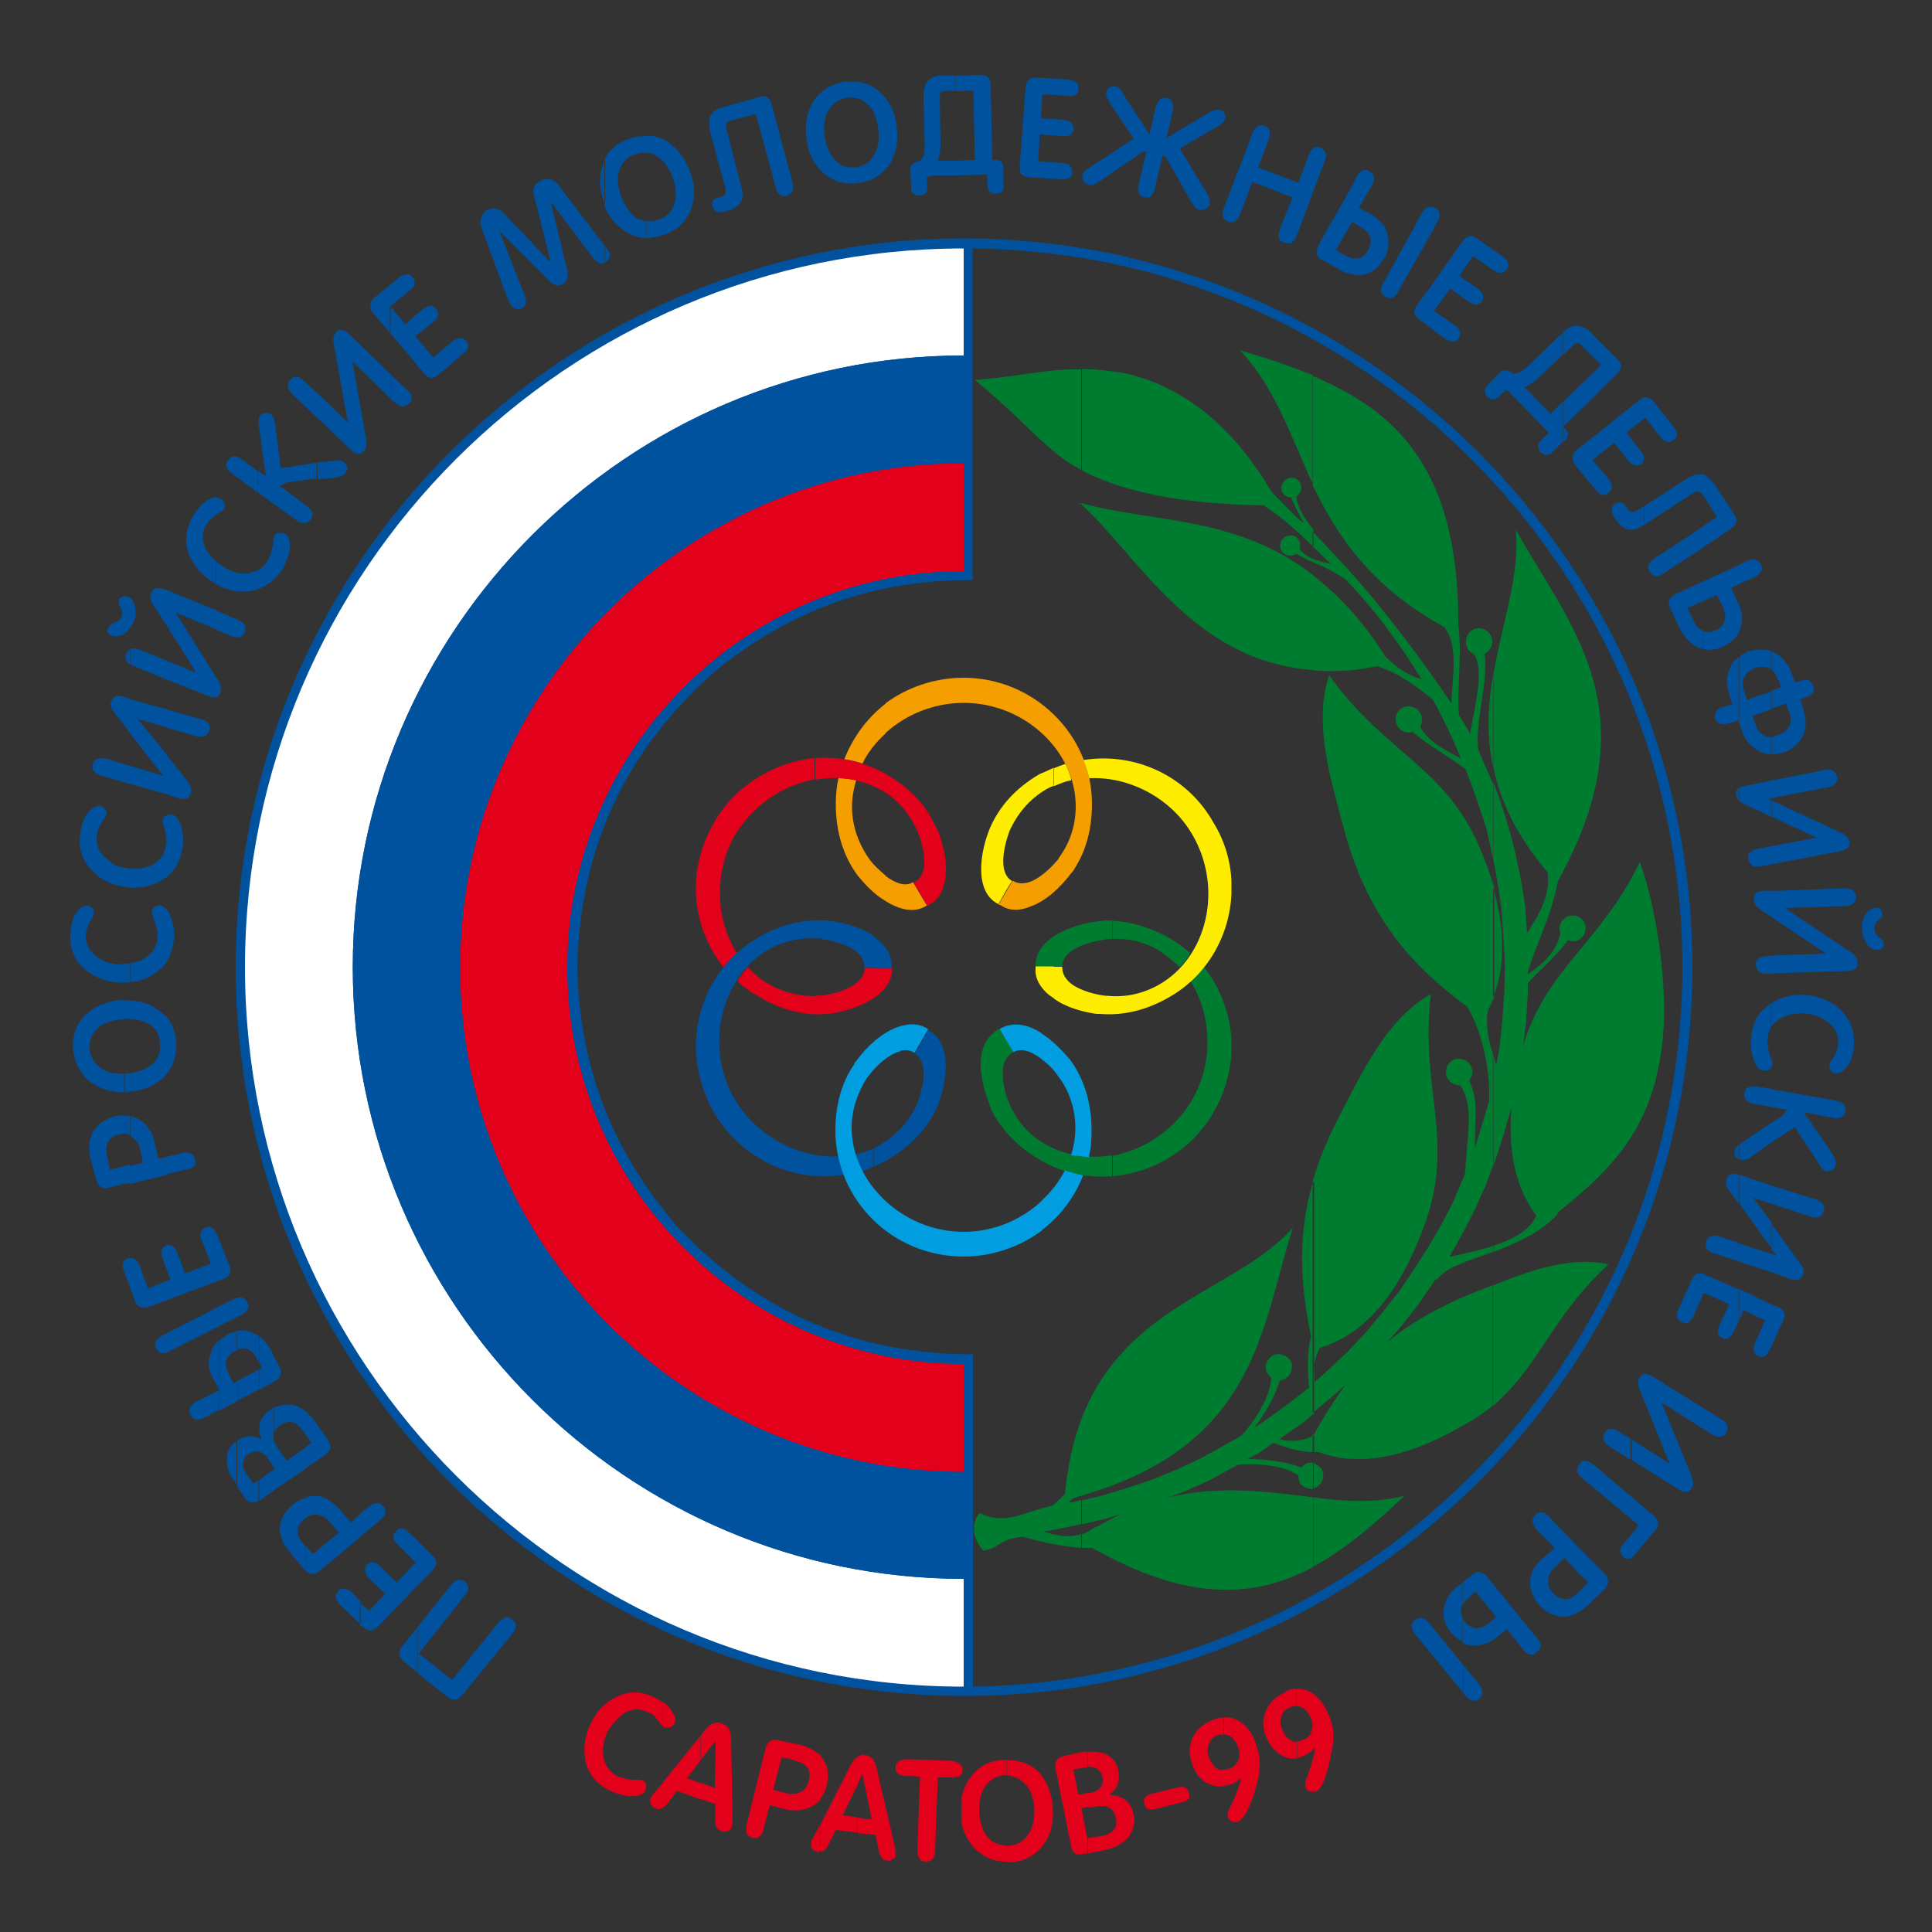
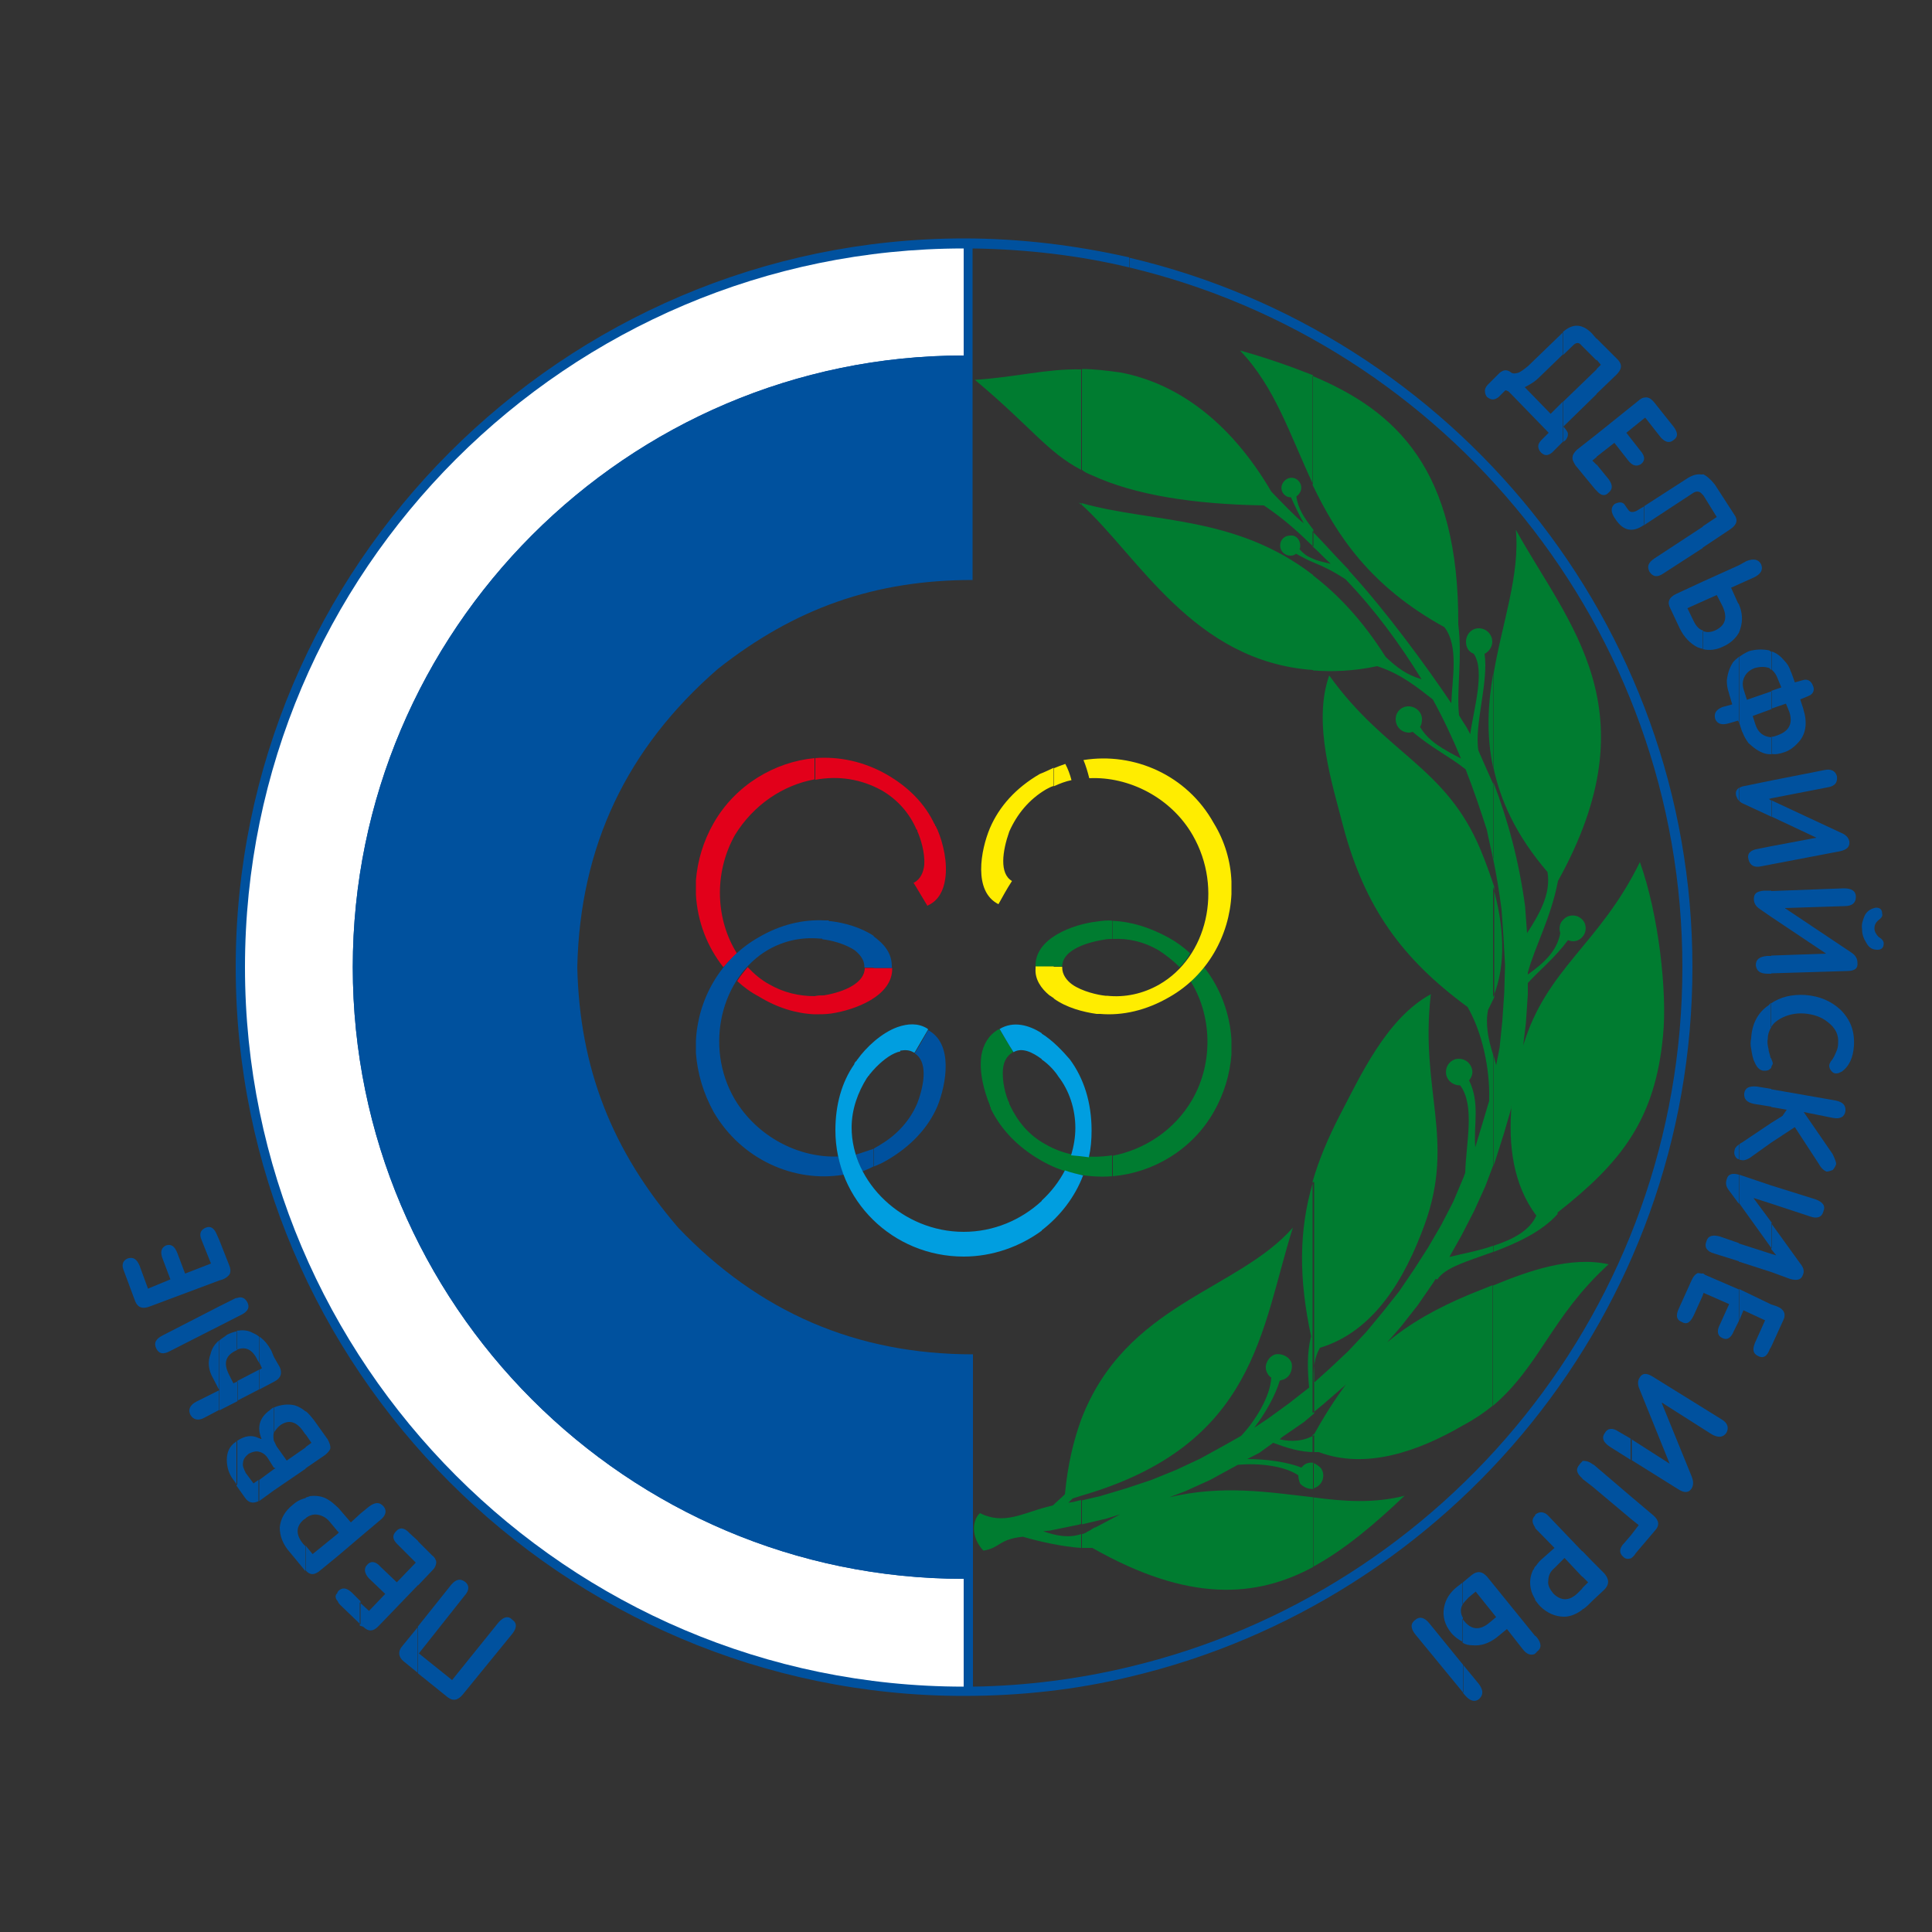
<svg xmlns="http://www.w3.org/2000/svg" version="1.1" id="Слой_1" x="0px" y="0px" viewBox="0 0 500 500" style="enable-background:new 0 0 500 500;" xml:space="preserve">
  <rect x="0" y="0" width="500" height="500" fill="#333333" stroke="none" />
  <style type="text/css">
	.st0{fill-rule:evenodd;clip-rule:evenodd;fill:#00519E;}
	.st1{fill-rule:evenodd;clip-rule:evenodd;fill:#E2001A;}
	.st2{fill-rule:evenodd;clip-rule:evenodd;fill:#F49E00;}
	.st3{fill-rule:evenodd;clip-rule:evenodd;fill:#007C30;}
	.st4{fill-rule:evenodd;clip-rule:evenodd;fill:#FFED00;}
	.st5{fill-rule:evenodd;clip-rule:evenodd;fill:#009EE0;}
	.st6{fill-rule:evenodd;clip-rule:evenodd;fill:#FFFFFF;}
</style>
  <g>
    <path class="st0" d="M108.4,427.9l8.6,6.9l12-14.9c1.3-1.5,2.6-1.8,3.6-0.7c1.3,0.9,1.1,2.2,0,3.6l-12.8,15.7   c-1.3,1.6-2.6,1.8-4,0.7l-7.7-6.2v-12l8.7-10.9c1.3-1.5,2.4-1.6,3.6-0.7c1.1,0.9,1.1,2.2-0.2,3.6L108.4,427.9L108.4,427.9z    M108.2,410.3l3.8-4c0.7-0.7,0.9-1.5,0.9-2c0-0.5-0.4-1.3-1.1-1.8l-3.6-3.6V410.3z M108.2,433l-3.8-3.1c-1.3-1.1-1.5-2.6-0.2-4   l4-4.9V433L108.2,433z M108.2,398.8l-2.2-2c-1.3-1.5-2.6-1.6-3.5-0.5c-1.1,1.1-0.9,2.2,0.5,3.5l4.6,4.6l-4.9,5.1l-4.2-4   c-1.3-1.5-2.6-1.6-3.5-0.5c-0.9,0.9-0.7,2.2,0.5,3.5l4.2,4l-4.2,4.4l-2.4-2.2v6L94,421c1.3,1.3,2.6,1.3,4-0.2l10.2-10.6V398.8   L108.2,398.8z M93.3,397.7v-6l2.2-1.8c1.5-1.1,2.7-1.3,3.8,0c0.9,1.1,0.5,2.4-0.9,3.5L93.3,397.7z M93.3,391.7v6l-6,5.1V397   l0.4-0.4l-0.4-0.4V390c0.2,0.2,0.2,0.2,0.4,0.4l3.1,3.6L93.3,391.7L93.3,391.7z M93.3,414.4v6l-5.3-5.1c-0.4-0.4-0.5-0.7-0.7-1.1   v-2c0-0.2,0.2-0.2,0.2-0.4c1.1-1.1,2.2-0.9,3.6,0.4L93.3,414.4z M87.3,390v6.2l-2-2.4c-0.9-1.1-2-1.6-3.1-1.8   c-1.1-0.2-2.2,0.2-3.1,0.9v-5.3c0.4-0.2,0.7-0.2,1.1-0.4c1.6-0.2,3.3,0,4.7,0.9C85.8,388.6,86.5,389.3,87.3,390L87.3,390z    M87.3,397v5.8l-4.4,3.6c-1.5,1.3-2.7,1.3-3.8,0v-6.4l1.8,2.2L87.3,397L87.3,397z M87.3,412.3v2C86.7,413.5,86.7,412.8,87.3,412.3   L87.3,412.3z M79.1,380v-5.5l1.5-1.1l-1.5-2.2v-6c0.7,0.5,1.5,1.5,2.2,2.4l3.5,4.9c0.5,0.9,0.7,1.6,0.7,2.2c0,0.5-0.5,1.1-1.3,1.8   L79.1,380z M79.1,365.3v6l-0.5-0.7c-1.8-2.7-3.8-3.3-6-1.8c-0.7,0.5-1.3,1.3-1.6,1.8v-6.4c1.8-0.7,3.5-0.9,5.3-0.5   C77.2,364,78.2,364.5,79.1,365.3L79.1,365.3z M79.1,374.6v5.5l-8.2,5.6v-5.5l0.4-0.2l-0.4-0.2v-6.9c0.4,0.7,0.5,1.3,1.1,2l2.2,3.1   L79.1,374.6L79.1,374.6z M79.1,387.7v5.3c-0.2,0-0.2,0.2-0.4,0.2c-2.2,1.8-2.2,4-0.2,6.4l0.5,0.5v6.4c-0.2,0-0.2-0.2-0.2-0.2   l-3.8-4.6c-1.8-2-2.6-4.2-2.6-6.4c0.2-2.2,1.3-4.2,3.3-5.8C76.7,388.6,77.8,388,79.1,387.7L79.1,387.7z M70.9,357.6v-6.4l1.5,2.6   C73.1,355.4,72.7,356.7,70.9,357.6z M70.9,351.2v6.4l0,0l-3.8,2v-5.1l0.7-0.4l-0.7-1.5v-6.7c1.3,0.9,2.2,2,3.1,3.6L70.9,351.2   L70.9,351.2z M70.9,364.2v6.4c-0.2,0.7-0.2,1.6,0,2.4v6.9l-1.5-2.4c-0.7-1.1-1.5-1.6-2.4-1.8v-3.5c0.2,0,0.4,0.2,0.5,0.2h0.2   c-1.3-3.1-0.5-5.6,2.2-7.5C70.3,364.5,70.7,364.3,70.9,364.2L70.9,364.2z M70.9,380.2v5.5l-3.3,2.4c-0.2,0.2-0.4,0.2-0.5,0.4v-5.5   L70.9,380.2z M67,345.9v6.7l-0.4-0.7c-1.3-2.7-3.1-3.5-5.3-2.6v-4.9c1.3-0.2,2.6-0.2,3.8,0.4C65.9,345.2,66.5,345.4,67,345.9   L67,345.9z M67,354.5v5.1l-5.6,2.9v-5.1L67,354.5L67,354.5z M67,372.2v3.5c-0.7-0.2-1.6,0-2.6,0.5c-0.9,0.7-1.5,1.5-1.5,2.4   c-0.2,0.7,0.2,1.6,0.7,2.6l2,2.7l1.3-0.9v5.5c-1.5,0.7-2.6,0.4-3.5-0.9l-2.2-3.1v-11.5C63.4,371.5,65.2,371.3,67,372.2L67,372.2z    M61.4,340.8v-4.9c1.1-0.4,2,0,2.6,1.1c0.7,1.3,0.2,2.4-1.6,3.3L61.4,340.8z M61.4,335.9v4.9l-4.7,2.4v-5.1l3.6-1.8   C60.7,336.1,61,335.9,61.4,335.9L61.4,335.9z M61.4,344.5v4.9c-0.2,0-0.4,0.2-0.5,0.2c-2.6,1.3-3.1,3.3-1.6,6.2l1.1,2.2l1.1-0.5   v5.1l-4.7,2.4v-5.1l0,0v-0.2v-12.8c0.5-0.5,1.3-0.9,2-1.5C59.6,345,60.5,344.7,61.4,344.5L61.4,344.5z M61.4,372.9v11.5l-0.9-1.3   c-1.3-1.6-1.8-3.5-1.8-5.3c0-2,0.7-3.6,2.4-4.7C61.2,372.9,61.2,372.9,61.4,372.9L61.4,372.9z M56.7,331.4v-10.6l2.6,6.6   c0.4,0.9,0.4,1.6,0.2,2.2c-0.2,0.5-0.9,1.1-1.8,1.5L56.7,331.4z M56.7,320.8v10.6l-17.9,6.7c-1.8,0.7-3.1,0.4-3.8-1.3l-2.9-7.8   c-0.7-1.6-0.4-2.7,0.9-3.3c1.5-0.5,2.4,0.2,3.1,1.8l2.2,6l5.8-2.4l-2-5.3c-0.7-1.8-0.4-2.9,0.9-3.5c1.3-0.4,2.2,0.2,2.9,2l2,5.3   l6.7-2.6l-2.4-6c-0.7-1.6-0.4-2.7,1.1-3.3c1.3-0.5,2.2,0.2,2.9,2L56.7,320.8L56.7,320.8z M56.7,338.1l-14.6,7.5   c-1.8,0.9-2.4,2-1.6,3.5c0.7,1.3,1.8,1.5,3.6,0.5l12.6-6.4V338.1L56.7,338.1z M56.7,346.9v12.8l-1.5-2.9c-1.3-2.2-1.5-4.4-0.7-6.4   C54.8,349,55.6,347.8,56.7,346.9L56.7,346.9z M56.7,359.8v5.1l-3.8,2c-1.6,0.9-2.9,0.5-3.6-0.7c-0.7-1.3-0.2-2.6,1.6-3.5   L56.7,359.8z" />
-     <path class="st0" d="M101.1,103.3v-6.4l4.2,4c1.5,1.3,1.6,2.6,0.5,3.6c-1.1,1.1-2.4,0.9-3.6-0.4L101.1,103.3L101.1,103.3z    M101.1,86.3l8.7,10.4c0.5,0.7,1.3,1.1,1.8,1.1c0.5,0,1.3-0.2,2-0.9l6.2-5.3c1.5-1.1,1.8-2.4,0.9-3.3c-0.9-1.1-2.2-1.1-3.5,0   l-5.1,4.2l-4.6-5.5l4.6-3.6c1.5-1.3,1.6-2.4,0.7-3.5c-0.7-1.1-2-0.9-3.5,0.2l-4.4,3.8l-4-4.7V86.3L101.1,86.3z M101.1,79.2v-5.6   l2.2-1.8c1.5-1.1,2.6-1.1,3.5,0s0.7,2.2-0.7,3.3L101.1,79.2z M101.1,73.6v5.6l0,0l0,0v7.1l-4.4-5.1c-1.3-1.6-1.1-2.9,0.2-4.2   L101.1,73.6L101.1,73.6z M101.1,96.9L90.4,86.5c-1.3-1.3-2.6-1.5-3.5-0.5c-0.5,0.7-0.9,1.8-0.5,3.1l3.6,20c0,0.2,0,0.2,0,0.2   l-7.8-7.5v6.4l8.6,8.2c1.3,1.3,2.4,1.3,3.3,0.4c0.7-0.7,0.9-1.6,0.7-2.9l-3.6-20.4l10,9.8V96.9L101.1,96.9z M82.2,124.1v-4.4   l4.6-0.5c0.9-0.2,1.6-0.2,2.2,0.4c0.5,0.4,0.7,0.7,0.9,1.3c0,0.5-0.2,1.1-0.5,1.6c-0.4,0.5-1.3,0.9-2.6,1.1L82.2,124.1z    M82.2,101.8v6.4l-6.6-6.2c-1.3-1.5-1.5-2.7-0.4-3.8c0.9-1.1,2.2-0.9,3.6,0.5L82.2,101.8L82.2,101.8z M82.2,119.7l-9.5,1.5   l-1.5-11.3c-0.2-1.5-0.5-2.2-0.9-2.6c-0.5-0.4-1.1-0.5-1.6-0.4c-0.5,0-1.1,0.4-1.5,0.7c-0.2,0.5-0.4,1.5-0.2,2.7l1.8,12.9l-2.2-1.5   v5.6l10,7.3c1.6,1.1,2.9,1.1,3.8-0.2c0.9-1.3,0.5-2.4-1.1-3.5l-6.9-5.1l1.6-0.9l8-1.1V119.7L82.2,119.7z M66.7,152.5v-4.9   c1.1-0.5,2-1.5,2.7-2.6c0.4-0.9,0.7-1.6,0.9-2.4c0.2-0.7,0.4-1.5,0.4-2.2c0-0.9,0.2-1.5,0.4-1.8c0.2-0.4,0.5-0.7,1.1-0.7   c0.5-0.2,1.1,0,1.5,0.2c0.9,0.5,1.3,1.5,1.3,3.1c0,1.1-0.2,2.2-0.7,3.5c-0.4,0.9-0.7,1.6-1.1,2.6C71.4,149.7,69.4,151.6,66.7,152.5   z M66.7,121.9v5.6l-6.6-4.9c-1.6-1.1-2-2.4-1.1-3.5c0.9-1.3,2.2-1.3,3.6-0.2L66.7,121.9L66.7,121.9z M66.7,147.6v4.9   c-0.5,0.2-1.1,0.2-1.6,0.4c-2.9,0.5-6,0-9.1-1.6v-6c0.5,0.5,1.3,1.1,2,1.5c2,1.3,4.2,1.8,6.2,1.6C65,148.1,65.9,147.9,66.7,147.6   L66.7,147.6z M55.9,180.5v-5.3l0.7,1.1c0.7,1.1,0.7,2,0.4,2.9C56.8,180,56.5,180.3,55.9,180.5L55.9,180.5z M55.9,162.9v-4.9   l5.6,2.4c1.8,0.7,2.4,1.8,1.8,3.3c-0.5,1.3-1.6,1.6-3.5,0.9L55.9,162.9L55.9,162.9z M55.9,133.2v-4.4c0.5,0,0.9,0.2,1.3,0.4   c0.4,0.2,0.7,0.5,0.9,1.1c0.2,0.5,0,1.1-0.2,1.5s-0.4,0.5-0.9,0.7C56.7,132.8,56.3,133,55.9,133.2z M43.4,299.3l3.8-0.9   c1.8-0.4,2.9,0.2,3.3,1.6c0.4,1.5-0.4,2.4-2.4,2.7l-4.7,1.1V299.3L43.4,299.3z M55.9,128.8v4.4c-0.5,0.4-0.9,0.7-1.3,1.1   c-0.4,0.4-0.7,0.9-1.3,1.6c-1.1,2-1.1,4,0,6.2c0.7,1.3,1.5,2.2,2.6,3.1v6c-0.2-0.2-0.4-0.2-0.5-0.4c-3.1-1.8-5.3-4.4-6.6-7.5   c-1.1-3.3-0.7-6.4,1.1-9.7c1.6-2.7,3.5-4.4,5.6-4.9C55.7,128.8,55.7,128.8,55.9,128.8L55.9,128.8z M55.9,157.9v4.9l-10.4-4.2   l10.4,16.6v5.3c-0.5,0-1.3,0-2-0.4L43.4,176v-4.9l7.1,2.9c0-0.2,0-0.2,0-0.4l-7.1-11.3v-9.5L55.9,157.9L55.9,157.9z M43.4,277.6   v-14.2c1.3,1.8,2,4,2.2,6.4C45.7,272.9,45,275.6,43.4,277.6L43.4,277.6z M43.4,248.5v-12.8c0.2,0.2,0.4,0.5,0.4,0.7   c0.5,1.1,0.9,2.2,1.1,3.5c0.2,0.9,0.2,1.8,0.2,2.7C44.8,245,44.3,246.8,43.4,248.5L43.4,248.5z M43.4,226.8V211   c0.4-0.2,0.7-0.2,1.1-0.2c0.9,0.2,1.6,1.1,2.2,2.4c0.4,1.1,0.5,2.4,0.7,3.6c0,0.9,0,1.8-0.2,2.7C46.8,222.6,45.4,225,43.4,226.8   L43.4,226.8z M43.4,205.7v-10l5.3,6.7c0.7,1.1,0.9,2,0.7,2.9c-0.4,1.3-1.5,1.8-3.1,1.3L43.4,205.7L43.4,205.7z M43.4,188.4v-4.7   l8.6,2.4c1.8,0.5,2.6,1.5,2.2,2.9c-0.5,1.5-1.6,2-3.5,1.5L43.4,188.4z M33.7,288.9c0.4,0,0.7,0.2,0.9,0.2c1.6,0.5,2.9,1.5,3.8,2.9   c0.7,0.9,1.3,2,1.5,3.3l1.1,4.6l2.4-0.5v4.6l-9.7,2.4v-4.7l3.3-0.7l-0.7-3.5c-0.4-1.5-0.9-2.4-2-3.1c-0.2-0.2-0.4-0.2-0.5-0.4   V288.9L33.7,288.9z M43.4,152.8v9.5l-3.8-5.8c-0.7-1.1-0.9-2.2-0.5-3.1c0.5-1.3,1.6-1.5,3.5-0.9L43.4,152.8L43.4,152.8z    M43.4,171.1v4.9l-8.7-3.6c-0.4,0-0.5-0.2-0.9-0.4v-4c0.7-0.4,1.5-0.2,2.6,0.2L43.4,171.1L43.4,171.1z M43.4,183.6v4.7l-7.7-2.2   l7.7,9.5v10l-9.7-2.7v-4.7l8.6,2.6c0-0.2,0-0.2-0.2-0.2l-8.4-10.7v-8.9L43.4,183.6L43.4,183.6z M43.4,211v15.8   c-0.5,0.4-0.9,0.5-1.3,0.9c-2.4,1.5-5.3,2.2-8.4,2v-4.9c2.2,0.2,4-0.2,5.6-0.9c2-1.1,3.3-2.7,3.6-5.1c0.2-0.9,0.2-1.8,0-2.6   c0-0.5-0.2-1.5-0.5-2.2c-0.2-0.7-0.4-1.3-0.4-1.6c0.2-0.5,0.4-0.9,0.9-1.3C43,211.1,43.2,211,43.4,211L43.4,211z M43.4,235.7v12.8   c-0.7,1.1-1.6,2.2-2.7,2.9c-1.8,1.6-4.2,2.6-6.9,2.7v-4.9c1.5-0.2,2.7-0.5,3.8-1.3c2-1.3,3.1-3.1,3.1-5.5c0.2-0.9,0-1.8-0.2-2.4   c-0.2-0.7-0.4-1.5-0.7-2.2c-0.4-0.9-0.5-1.5-0.5-1.8c0-0.4,0.2-0.9,0.7-1.3c0.4-0.2,0.9-0.4,1.5-0.4   C42.1,234.5,42.6,234.8,43.4,235.7L43.4,235.7z M43.4,263.4v14.2c-0.4,0.5-0.7,0.9-1.1,1.3c-2.2,2-5.1,3.3-8.6,3.6v-4.7   c2.2-0.4,3.8-1.1,5.3-2c1.8-1.5,2.6-3.3,2.4-5.6c0-2.4-1.1-4.2-3.1-5.3c-1.3-0.7-2.7-1.1-4.6-1.1v-4.9c2.9,0.2,5.3,0.9,7.3,2.6   C41.9,262,42.6,262.7,43.4,263.4L43.4,263.4z M33.7,162.5v-7.7c0.7,0.5,1.1,1.3,1.3,2.4c0.2,1.3,0.2,2.6-0.4,3.6   C34.4,161.4,34.1,161.9,33.7,162.5z M32.2,288.7c0.5,0,1.1,0,1.5,0.2v4.9c-0.4-0.2-0.9-0.4-1.5-0.4V288.7L32.2,288.7z M33.7,306.2   l-1.5,0.2v-4.6l1.5-0.4V306.2L33.7,306.2z M33.7,154.8v7.7c-0.4,0.4-0.7,0.9-1.3,1.3l-0.2,0.2v-9.7c0.2,0,0.5,0,0.9,0.2   C33.3,154.5,33.5,154.7,33.7,154.8L33.7,154.8z M33.7,168v4c-1.1-0.7-1.5-1.6-1.1-2.7C33,168.5,33.3,168.1,33.7,168L33.7,168z    M33.7,180.9v8.9l-1.5-2v-7.5L33.7,180.9L33.7,180.9z M33.7,198.2v4.7l-1.5-0.4v-4.7L33.7,198.2L33.7,198.2z M33.7,224.8v4.9   c-0.4,0-0.9-0.2-1.5-0.2l0,0v-4.9c0.2,0,0.5,0,0.7,0C33.3,224.8,33.5,224.8,33.7,224.8L33.7,224.8z M33.7,249.2v4.9   c-0.4,0.2-0.9,0.2-1.5,0.2v-4.9C32.8,249.4,33.3,249.4,33.7,249.2L33.7,249.2z M33.7,258.9v4.9c-0.4-0.2-0.9-0.2-1.5,0v-4.9   C32.8,258.9,33.3,258.9,33.7,258.9L33.7,258.9z M33.7,277.8v4.7c-0.2,0-0.4,0-0.5,0c-0.2,0.2-0.5,0.2-0.9,0.2v-4.9   c0.2,0,0.4,0,0.7,0C33.2,277.8,33.5,277.8,33.7,277.8z M29.7,288.9c0.9-0.2,1.8-0.2,2.6-0.2v4.7c-0.4,0-0.9,0-1.5,0.2   c-2.7,0.7-3.8,2.6-3.1,5.5l0.7,3.6l3.8-0.9v4.6l-3.8,0.9c-2,0.5-3.1-0.2-3.5-2l-1.5-5.6c-0.5-2.7-0.4-4.9,0.7-6.9   C25.3,290.9,27.1,289.7,29.7,288.9L29.7,288.9z M32.2,154.3v9.7c-1.1,0.7-2.2,0.9-3.3,0.5c-1.1-0.4-1.3-1.1-0.9-2   c0.2-0.5,0.7-1.1,1.6-1.3c0.9-0.4,1.6-0.7,1.8-1.5c0.4-0.7,0.2-1.6-0.2-2.6c-0.5-0.7-0.5-1.5-0.4-2   C31.2,154.5,31.7,154.3,32.2,154.3L32.2,154.3z M32.2,180.3v7.5l-2.7-3.5c-0.7-0.9-1.1-1.8-0.7-2.7c0.4-1.5,1.5-1.8,3.1-1.3H32.2   L32.2,180.3z M32.2,197.8v4.7l-6-1.8c-1.8-0.5-2.6-1.5-2.2-2.9s1.5-1.8,3.5-1.5L32.2,197.8L32.2,197.8z M32.2,224.6v4.9   c-3.6-0.5-6.6-2-8.7-4.6c-2.4-2.6-3.3-5.6-2.7-9.3c0.4-3.3,1.6-5.5,3.5-6.6c0.5-0.4,1.1-0.5,1.5-0.5c0.5,0.2,1.1,0.4,1.3,0.9   c0.4,0.4,0.5,0.9,0.5,1.5c-0.2,0.2-0.4,0.5-0.5,0.9c-0.7,0.9-1.3,1.8-1.6,2.6c-0.2,0.5-0.4,1.3-0.5,2c-0.2,2.2,0.5,4.2,2.4,5.6   C28.6,223.3,30.2,224.3,32.2,224.6L32.2,224.6z M32.2,249.4v4.9c-0.4,0-0.7,0-1.1,0c-3.6-0.2-6.7-1.3-9.3-3.6   c-2.6-2.2-3.8-5.3-3.6-8.9c0.2-3.3,1.1-5.6,2.7-6.9c0.5-0.4,1.1-0.5,1.6-0.5c0.5,0,0.9,0.2,1.3,0.5c0.4,0.4,0.5,0.9,0.5,1.5   c0,0.2-0.2,0.5-0.4,1.1c-0.5,0.9-1.1,1.8-1.3,2.6c-0.2,0.5-0.4,1.3-0.4,2c0,2.4,0.9,4.2,2.9,5.5c1.6,1.3,3.8,2,6.2,2   C31.7,249.4,32.1,249.4,32.2,249.4L32.2,249.4z M32.2,258.9v4.9h-0.4c-2.9,0.2-5.1,0.9-6.6,2.4c-1.5,1.5-2.2,3.3-2,5.3   c0.2,2,1.1,3.6,2.7,4.7c1.5,1.3,3.5,1.8,6.2,1.6v4.9c-3.3,0-6.2-0.9-8.6-2.6c-2.7-2-4.2-4.9-4.6-8.6c-0.2-3.6,0.9-6.6,3.3-8.9   s5.5-3.5,9.1-3.8C31.9,258.9,32.1,258.9,32.2,258.9z" />
-     <path class="st0" d="M369.3,84.2v-8.7l9.1-12.9c1.1-1.6,2.4-2,3.8-0.9l6.7,4.7c1.5,1.1,1.8,2.2,1.1,3.3c-0.9,1.1-2,1.3-3.5,0.2   l-5.3-3.6l-3.5,5.1l4.7,3.3c1.5,1.1,1.8,2.2,1.1,3.3c-0.9,1.1-2,1.1-3.5,0l-4.7-3.3l-4.2,5.8l5.3,3.6c1.6,1.1,1.8,2.2,1.1,3.5   c-0.7,1.1-2,1.1-3.6,0L369.3,84.2L369.3,84.2z M369.3,62.3l2.7-4.9c0.9-1.6,0.7-2.9-0.5-3.6c-0.9-0.4-1.5-0.5-2.2,0V62.3z    M369.3,53.7v8.6L362,75.2c-0.9,1.8-2,2.4-3.5,1.6v-0.2v-4.2l9.5-17.3C368.4,54.5,368.9,53.9,369.3,53.7L369.3,53.7z M369.3,75.4   l-2.6,3.6c-0.5,0.7-0.7,1.5-0.7,2c0.2,0.5,0.5,1.1,1.5,1.8l1.8,1.3V75.4L369.3,75.4z M358.5,66.5c0.9-2,1.1-4,0.5-6   c-0.2-0.5-0.4-1.1-0.5-1.6V66.5z M358.5,58.8v7.7c-0.2,0.2-0.2,0.2-0.4,0.4c-1.1,2.2-2.9,3.6-5.1,4.2c-0.9,0.2-1.8,0.2-2.7,0v-4.2   c1.6,0.2,2.9-0.5,3.8-2.2c1.3-2.6,0.7-4.6-2.2-6l-1.6-1.1V47.4l0.7-1.5c0.9-1.8,2.2-2.4,3.5-1.5c1.3,0.7,1.5,1.8,0.5,3.6l-3.3,5.8   l3.1,1.6C356.5,56.5,357.6,57.6,358.5,58.8L358.5,58.8z M358.5,72.5v4.2c-1.3-0.7-1.5-1.8-0.5-3.5L358.5,72.5z M350.3,47.4v10.2   l-0.4-0.2l-4.2,7.3l2.2,1.3c0.9,0.5,1.6,0.7,2.4,0.9V71c-1.3-0.2-2.6-0.5-3.8-1.3l-4.2-2.4c-0.2,0-0.2,0-0.4-0.2v-4.9L350.3,47.4   L350.3,47.4z M341.9,44.1v-5.8c1.3,0.7,1.6,1.8,0.9,3.6L341.9,44.1z M341.9,38.3v5.8L335.6,61c-0.7,1.8-1.8,2.4-3.3,1.8   c-1.5-0.5-1.6-1.6-1.1-3.5l3.3-8.2l-10.4-4l-3.1,8.2c-0.7,1.8-1.8,2.6-3.3,2c-0.4-0.2-0.7-0.5-0.9-0.7v-2.9l0,0l7.3-19.1   c0.7-1.8,1.8-2.6,3.1-2c1.5,0.5,1.8,1.8,1.1,3.6l-2.7,7.1l10.4,4l2.7-7.1c0.7-1.8,1.6-2.6,3.1-2C341.9,38.3,341.9,38.3,341.9,38.3   L341.9,38.3z M341.9,62.3l-0.7,1.3c-0.7,1.6-0.5,2.7,0.7,3.6V62.3L341.9,62.3z M316.8,31.3v-2.2l0,0c0.2,0.5,0.4,1.1,0.2,1.6   C317,31,316.8,31.1,316.8,31.3z M316.8,29.1v2.2c-0.4,0.5-0.9,0.9-1.8,1.5l-9.7,5.6l7.3,12c0.4,0.9,0.5,1.6,0.5,2.4   c-0.2,0.5-0.5,0.9-1.1,1.3c-0.4,0.2-0.9,0.4-1.6,0.2s-1.3-0.7-2-1.8l-6.6-11.7l-0.9-0.7l-2,8.6c-0.4,1.8-1.3,2.7-2.7,2.4   c-1.5-0.4-2-1.5-1.5-3.3l2-8.7l-1.3,0.4l-10.9,7.5c-1.1,0.7-2,1.1-2.7,0.9c-0.5-0.2-0.9-0.5-1.3-0.9c-0.4-0.5-0.4-1.1-0.4-1.6   c0.2-0.7,0.7-1.3,1.5-1.8l11.8-7.7l-6.2-9.3c-0.7-1.3-1.1-2-0.9-2.7c0-0.5,0.4-0.9,0.9-1.3s1.1-0.4,1.6-0.2c0.5,0,1.3,0.7,1.8,1.8   l6.9,10.6l1.6-7.1c0.5-1.8,1.5-2.6,2.9-2.4c1.3,0.4,1.8,1.5,1.5,3.5l-1.6,6.9l10.7-6.4c1.1-0.7,2-0.9,2.6-0.9   C316.1,28.4,316.4,28.8,316.8,29.1L316.8,29.1z M316.8,53.7c-0.5,1.3-0.5,2.2,0,2.9V53.7L316.8,53.7z M247.4,45.4v-3.8l4.9-0.2   l-0.4-18l-4.6,0.2v-4l6.7-0.2c1.6,0,2.4,0.9,2.4,2.9l0.4,19.1c0.9,0,1.6,0,2,0.2c0.5,0.4,0.9,0.9,0.9,1.6v4.9c0.2,1.3-0.5,2-2,2   c-0.7,0.2-1.1-0.2-1.5-0.5c-0.5-0.4-0.7-0.9-0.7-1.5v-2.9L247.4,45.4L247.4,45.4z M277.5,44.6c0,1.3-1.1,2-2.9,1.8l-8.2-0.5   c-0.9-0.2-1.6-0.4-2-0.7c-0.4-0.5-0.5-1.3-0.5-2.2l1.5-20.2c0.2-2,1.1-2.9,2.9-2.7l8.2,0.5c1.8,0.2,2.7,0.9,2.6,2.4   c0,1.5-1.1,2-2.9,1.8l-6.4-0.4l-0.4,6.2l5.8,0.4c1.8,0.2,2.7,0.9,2.6,2.4c0,1.3-1.1,2-2.9,1.8l-5.8-0.4l-0.4,6.9l6.4,0.5   C276.7,42.4,277.6,43.2,277.5,44.6z M247.4,19.5v4h-2.7c-1.1,0-1.5,0.5-1.5,1.5l0.2,12.2c0,1.6-0.2,3.1-0.7,4.4h4.7v3.8h-5.8   c-0.2,0-0.5,0.2-0.9,0.2c-0.5,0.2-0.9,0.4-0.9,0.4l0.2,2.4c0,1.5-0.7,2.2-2.2,2.2c-0.5,0-1.1-0.2-1.5-0.5c-0.4-0.4-0.5-0.9-0.5-1.5   l-0.2-4.4c0-1.5,0.7-2.2,2-2.4c0.5-0.2,0.9-0.5,1.3-1.3c0.4-0.5,0.4-1.6,0.4-3.3L239,24.8c0-3.5,1.6-5.3,5.3-5.3H247.4L247.4,19.5z    M220.4,47.5v-4.2c0.4,0,0.7,0,1.3,0c2-0.4,3.8-1.5,4.7-3.6c0.9-1.6,1.3-3.8,0.9-6.2c-0.4-3.1-1.3-5.3-2.9-6.6   c-1.1-1.1-2.4-1.6-4-1.6v-4.2c2.9,0,5.5,0.9,7.5,2.9c2.4,2.2,3.8,5.1,4.2,8.9c0.5,3.6-0.2,6.7-1.8,9.5c-2,2.9-4.7,4.6-8.2,4.9   C221.5,47.5,221,47.5,220.4,47.5z M220.4,21.1v4.2c-0.4,0-0.7,0-1.1,0c-2,0.2-3.5,1.3-4.6,2.9c-1.3,1.6-1.6,4-1.3,6.9   c0.4,2.6,1.1,4.4,2.4,6c1.3,1.5,2.7,2.2,4.6,2.2v4.2c-2.9,0-5.3-0.9-7.5-2.9c-2.4-2.2-3.8-5.1-4.2-8.9c-0.5-3.6,0.2-6.9,1.8-9.5   c2-2.9,4.7-4.6,8.4-5.1C219.5,21.1,220.1,21.1,220.4,21.1L220.4,21.1z M167.4,61.6v-4.4c1.1,0.2,2,0,3.3-0.4c2.2-0.9,3.5-2.4,4-4.7   c0.4-1.8,0.2-4-0.7-6.4c-1.1-2.7-2.6-4.6-4.4-5.5c-0.7-0.5-1.5-0.7-2.2-0.7v-4.4c1.6,0,3.3,0.4,4.9,1.3c2.7,1.6,4.7,4.2,6.2,7.7   c1.3,3.5,1.5,6.7,0.4,9.8c-1.1,3.1-3.3,5.5-6.7,6.7C170.5,61.2,168.9,61.6,167.4,61.6L167.4,61.6z M205.1,47.2   c0.5,1.8,0,2.9-1.5,3.5c-1.5,0.4-2.4-0.4-2.9-2.4l-5.1-18.8l-6.7,1.8c-0.9,0.4-1.3,0.9-0.9,2l3.8,14.9c1.1,3.3-0.2,5.5-3.6,6.4   c-2.2,0.7-3.5,0.2-3.8-1.1c-0.2-1.1,0-1.8,0.7-2c0.5-0.4,1.3-0.5,2-0.7c0.7-0.5,0.9-1.3,0.5-2.6l-3.8-14c-0.4-2-0.4-3.5,0.2-4.4   c0.5-1.1,1.8-1.8,3.6-2.2l9.3-2.6c1.5-0.4,2.4,0.4,2.9,2.4L205.1,47.2z M157.4,64.8c0.4,0.5,0.5,1.1,0.4,1.8   c-0.2,0.4-0.5,0.9-1.1,1.1c0,0.2,0,0.2-0.2,0.2v-4.2L157.4,64.8L157.4,64.8z M167.4,35.2v4.4c-1.1-0.2-2.2,0-3.3,0.4   c-1.8,0.7-3.1,2-3.8,4c-0.7,1.8-0.5,4.2,0.5,6.9c0.9,2.4,2,4,3.6,5.3c0.9,0.5,1.8,0.9,2.9,1.1v4.4c-1.6-0.2-3.3-0.5-4.9-1.5   c-2.7-1.5-4.7-3.8-6-6.9V41.3c1.3-2.6,3.3-4.2,6.2-5.3C164.3,35.3,165.8,35.2,167.4,35.2z M156.5,67.9c-0.5,0.4-1.3,0.4-1.6,0   c-0.5-0.2-0.9-0.5-1.5-1.3l-10.6-14h-0.2l4.2,17.3c0.4,1.6,0,2.9-1.1,3.6c-1.3,0.7-2.6,0.4-3.8-1.1l-12.6-12.6v0.2l6.4,16.2   c0.4,0.9,0.5,1.6,0.4,2c0,0.7-0.4,1.1-1.1,1.6c-1.3,0.5-2.2,0.2-2.9-1.1c0,0-0.2-0.4-0.4-0.7l-1.1-2.7l-6-16.4   c-0.4-0.9-0.4-1.6,0-2.6c0.2-0.9,0.7-1.5,1.6-2c1.5-0.7,2.7-0.5,4,0.7l12,12.6l0.2-0.2l-4.2-16.8c-0.5-1.6,0-3.1,1.6-3.8   c0.7-0.5,1.6-0.5,2.6-0.4c0.7,0.2,1.5,0.5,2,1.3l12,15.8V67.9L156.5,67.9z M156.5,41.3c-0.2,0.4-0.4,0.9-0.5,1.5   c-1.1,3.1-0.9,6.2,0.4,9.8c0,0.2,0.2,0.4,0.2,0.5V41.3z" />
    <path class="st0" d="M458.4,348.5v-10.9l1.5,0.5c1.8,0.7,2.4,2,1.6,3.6L458.4,348.5L458.4,348.5z M458.4,329.2v-4.7l1.3,0.4   l-1.3-1.6v-6.7l7.5,10.4c0.9,1.1,1.1,2,0.7,2.9c-0.4,1.3-1.5,1.6-3.3,1.1L458.4,329.2L458.4,329.2z M458.4,311.5v-4.7l11.5,3.6   c1.8,0.7,2.6,1.6,2,3.1c-0.4,1.5-1.6,2-3.5,1.3L458.4,311.5L458.4,311.5z M458.4,295.7v-5.1l2.9-1.8l1.1-1.6l-4-0.7v-4.6l16.6,2.9   c2,0.4,2.7,1.3,2.6,2.7c-0.2,1.5-1.3,2.2-3.3,1.8l-7.5-1.5l7.5,10.9c0.5,1.1,0.9,2,0.9,2.6c-0.2,0.5-0.5,1.1-0.9,1.5   c-0.5,0.2-1.1,0.4-1.6,0.4c-0.5-0.2-1.3-0.7-2-2l-6.2-9.5L458.4,295.7L458.4,295.7z M458.4,276.2V274c0.2,0.5,0.4,0.9,0.4,1.3   C458.7,275.6,458.5,275.8,458.4,276.2L458.4,276.2z M458.4,265.8c0.5-0.9,1.3-1.6,2.4-2.2c1.6-0.9,3.8-1.5,6.2-1.3   c2.4,0.2,4.4,0.9,6,2.2c2,1.5,2.9,3.3,2.7,5.5c0,0.9-0.2,1.5-0.4,2c-0.4,0.9-0.7,1.8-1.5,2.7c-0.2,0.4-0.4,0.7-0.4,1.1   c0,0.5,0.2,0.9,0.5,1.3c0.4,0.5,0.7,0.7,1.3,0.7s0.9-0.2,1.5-0.5c1.8-1.3,2.9-3.5,3.1-6.7c0.2-3.8-0.9-6.7-3.5-9.3   c-2.4-2.2-5.3-3.5-9.1-3.8c-3.5-0.2-6.4,0.5-8.9,2.2V265.8L458.4,265.8z M458.4,251.9v-4.6l14.2-0.5l-14.2-9.5v-6.7l18.8-0.7   c2,0,3.1,0.7,3.1,2.2c0,1.5-0.9,2.4-2.9,2.4L462,235c0,0,0,0.2,0.2,0.2l16.9,11.3c1.1,0.7,1.6,1.6,1.6,2.6c0.2,1.5-0.7,2.2-2.7,2.2   L458.4,251.9L458.4,251.9z M458.4,223.7V219l11.7-2.2l-11.7-5.5v-4.2l18,8.4c1.3,0.5,2,1.3,2.2,2.2c0.2,1.3-0.5,2.2-2.4,2.6   L458.4,223.7L458.4,223.7z M458.4,206.6V202l13.7-2.7c1.8-0.4,2.9,0.2,3.3,1.6c0.2,1.6-0.5,2.6-2.6,2.9L458.4,206.6L458.4,206.6z    M458.4,195.1v-4.4c0.5,0,1.1-0.2,1.6-0.4c3.1-1.1,4-3.1,3.1-6l-0.9-2.2l-3.8,1.3v-4.6l2.6-0.9l-0.9-2.2c-0.4-1.1-0.9-1.8-1.6-2.4   v-4.7c1.3,0.4,2.4,1.3,3.3,2.4c0.7,0.7,1.3,1.6,1.6,2.7c0.2,0.2,0.5,1.3,1.1,2.9c1.5-0.4,2.4-0.7,2.7-0.7c0.9,0,1.6,0.5,2,1.6   c0.4,0.9,0.2,1.8-0.7,2.4c-0.4,0.2-1.1,0.5-2.6,1.1c0.5,1.6,0.9,2.7,0.9,2.9c0.4,1.3,0.5,2.2,0.5,3.3c0,1.6-0.5,3.3-1.6,4.6   c-1.1,1.3-2.4,2.4-4,2.9C460.5,195.1,459.5,195.3,458.4,195.1L458.4,195.1z M485.9,245.8c-1.3,0-2.2-0.5-2.9-1.8   c-0.7-1.1-1.1-2.2-1.1-3.5c-0.2-1.3,0.2-2.4,0.7-3.6c0.7-1.3,1.8-1.8,2.9-2c1.1,0,1.6,0.5,1.6,1.6c0.2,0.5-0.2,1.1-0.9,1.6   c-0.9,0.7-1.1,1.5-1.1,2.2s0.4,1.5,1.1,2.2c0.9,0.5,1.3,1.1,1.3,1.6C487.5,245.2,487,245.8,485.9,245.8z M458.4,168.7v4.7   c-0.2-0.2-0.4-0.4-0.5-0.5c-1.1-0.4-2.4-0.4-3.8,0c-1.3,0.5-2.2,1.3-2.7,2.4c-0.5,1.1-0.5,2.2,0,3.6l0.7,2.2l6.4-2.2v4.6l-4.9,1.8   l0.7,2.2c0.5,1.5,1.3,2.4,2.4,2.9c0.5,0.2,1.1,0.4,1.8,0.4v4.4c-0.5,0-1.1,0-1.8-0.2c-1.6-0.5-2.9-1.5-4.2-2.7   c-0.5-0.7-1.1-1.6-1.5-2.7c-0.2-0.2-0.4-1.1-0.9-2.6V170c0.7-0.5,1.6-1.1,2.6-1.5c1.8-0.5,3.5-0.5,5.1-0.2   C457.8,168.3,458.2,168.5,458.4,168.7L458.4,168.7z M458.4,202v4.6l-0.7,0.2c0.2,0,0.2,0,0.4,0.2l0.4,0.2v4.2l-7.1-3.3   c-0.5-0.2-1.1-0.5-1.3-0.9v-3.3c0.4-0.2,0.7-0.4,1.5-0.5L458.4,202L458.4,202z M458.4,219v4.7l-2.6,0.5c-1.8,0.4-2.9-0.2-3.3-1.8   c-0.4-1.5,0.5-2.4,2.4-2.7L458.4,219L458.4,219z M458.4,230.6v6.7l-2.9-2c-1.1-0.7-1.6-1.6-1.6-2.6c0-1.5,0.7-2,2.6-2.2H458.4   L458.4,230.6z M458.4,247.4v4.6h-0.9c-2,0-2.9-0.7-3.1-2.2c0-1.5,0.9-2.2,2.9-2.4H458.4L458.4,247.4z M458.4,259.6v6.2   c-0.5,0.9-0.9,1.8-0.9,3.1c-0.2,0.9,0,1.8,0.2,2.6c0,0.7,0.4,1.5,0.5,2.2c0.2,0.2,0.2,0.2,0.2,0.4v2.2c0,0.2-0.2,0.2-0.4,0.4   c-0.4,0.4-0.9,0.4-1.5,0.4c-0.9,0-1.8-0.7-2.4-2.2c-0.5-0.9-0.7-2.2-0.9-3.5c-0.2-0.9-0.2-1.8,0-2.7c0.2-3.6,1.6-6.6,4.6-8.6   C458,259.8,458.2,259.6,458.4,259.6L458.4,259.6z M458.4,281.8v4.6l-4.4-0.7c-2-0.4-2.7-1.3-2.6-2.7c0.2-1.5,1.3-2,3.3-1.8   L458.4,281.8L458.4,281.8z M458.4,290.6v5.1l-5.6,4c-0.9,0.5-1.6,0.7-2.2,0.5c-0.2,0-0.4,0-0.5-0.2v-3.8c0.2-0.2,0.4-0.4,0.7-0.5   L458.4,290.6L458.4,290.6z M458.4,306.8v4.7l-4.7-1.5c0.2,0,0.2,0.2,0.2,0.2l4.6,6.2v6.7l-8.4-11.7V304L458.4,306.8L458.4,306.8z    M458.4,324.5l-8.4-2.7v4.7l8.4,2.7V324.5L458.4,324.5z M458.4,337.6v10.9l-0.4,0.7c-0.7,1.8-1.6,2.4-2.9,1.8   c-1.5-0.7-1.6-1.8-0.9-3.5l2.6-5.8l-5.6-2.6l-1.1,2.7v-8.2L458.4,337.6L458.4,337.6z M450,163.8v-7.5c0.9,2.2,1.1,4.2,0.4,6.4   C450.3,163,450.2,163.4,450,163.8L450,163.8z M450,151.2v-4.9l2-1.1c1.8-0.7,3.1-0.5,3.8,0.9c0.5,1.3,0,2.4-1.8,3.3L450,151.2z    M450,146.3v4.9l-2,0.9l1.8,4l0.2,0.2v7.5c-0.9,1.5-2.2,2.7-4,3.5c-1.8,0.9-3.6,1.1-5.3,0.7v-4.7c0.9,0.4,2,0.4,3.3-0.2   c2.6-1.3,3.1-3.3,1.8-6.2l-1.5-2.9l-3.6,1.6v-5.1L450,146.3L450,146.3z M450,170v16.9l-0.2-0.4l-2.4,0.7c-1.8,0.5-2.9,0.2-3.5-1.1   c-0.4-1.5,0.2-2.4,1.8-3.1l2.6-0.7c-0.5-1.8-0.9-2.9-0.9-3.1c-0.4-1.1-0.5-2.2-0.5-3.1c0.2-1.8,0.7-3.3,1.6-4.7   C448.9,170.9,449.4,170.5,450,170L450,170z M450,203.9v3.3c-0.4-0.4-0.5-0.9-0.7-1.3C449.1,204.9,449.4,204.4,450,203.9L450,203.9z    M450,296.2v3.8c-0.4,0-0.7-0.4-0.9-0.7c-0.2-0.4-0.4-0.9-0.2-1.5C448.9,297.3,449.2,296.8,450,296.2L450,296.2z M450,304v7.5   l-2.6-3.5c-0.7-0.9-0.9-1.8-0.5-2.9C447.2,303.9,448.3,303.5,450,304L450,304L450,304z M450,321.7v4.7l-6.4-2   c-1.8-0.5-2.6-1.6-2-3.1c0.4-1.5,1.6-1.8,3.5-1.3L450,321.7L450,321.7z M450,333.7v8.2l-1.3,2.6c-0.7,1.8-1.8,2.4-2.9,1.8   c-1.3-0.5-1.6-1.8-0.7-3.5l2.4-5.3l-6.6-2.9l-0.2,0.5v-5.6c0.2,0.2,0.4,0.2,0.5,0.4L450,333.7L450,333.7z M440.7,141.7v-5.5   l3.6-2.4l-3.6-5.8v-5.3c0.9,0.4,2,1.3,3.1,2.7l5.3,8.2c0.7,1.3,0.2,2.4-1.5,3.5L440.7,141.7z M440.7,122.8v5.3l-0.2-0.2   c-0.5-0.7-1.3-0.9-2.2-0.4l-12.8,8.4V131l10.7-6.9c1.6-1.1,2.9-1.5,4.2-1.3C440.5,122.8,440.5,122.8,440.7,122.8L440.7,122.8z    M440.7,136.3v5.5l-10.2,6.6c-1.6,1.1-2.7,0.9-3.6-0.4c-0.7-1.3-0.4-2.4,1.3-3.5L440.7,136.3L440.7,136.3z M440.7,150.5v5.1l-4,1.8   l1.5,3.1c0.7,1.5,1.5,2.4,2.6,2.7v4.7c-0.5,0-0.9-0.2-1.5-0.4c-1.8-0.9-3.5-2.6-4.6-4.9l-2.4-5.1c-0.9-1.6-0.4-2.9,1.5-3.8   L440.7,150.5L440.7,150.5z M440.7,329.6v5.6l-2.4,5.3c-0.9,1.8-1.8,2.4-3.1,1.6c-1.3-0.5-1.6-1.6-0.7-3.5l3.3-7.3   c0.4-0.9,0.9-1.5,1.5-1.8C439.6,329.4,440,329.6,440.7,329.6L440.7,329.6z M425.6,108.2v-5.3c0.9-0.2,1.6,0.2,2.4,1.1l5.1,6.4   c1.1,1.5,1.3,2.6,0,3.5c-1.1,0.9-2.2,0.5-3.3-0.7l-4-5.1L425.6,108.2z M413.2,87.6l5.6,5.6c1.1,1.3,0.9,2.4-0.5,3.8l-5.1,4.9v-6.4   l1.1-1.1l-1.1-1.3V87.6L413.2,87.6z M425.6,102.9v5.3l-4.7,3.8l3.6,4.6c1.3,1.5,1.3,2.6,0.2,3.5c-1.1,0.7-2.2,0.5-3.3-0.9l-3.6-4.6   l-4.6,3.6v-5.8l10.7-8.6C424.5,103.3,425,102.9,425.6,102.9L425.6,102.9z M425.6,131v4.9h-0.2c-2.9,2-5.3,1.5-7.3-1.5   c-1.3-1.8-1.3-3.1-0.2-4c1.1-0.5,1.8-0.5,2.4,0c0.4,0.5,0.7,1.1,1.3,1.8c0.5,0.5,1.5,0.4,2.6-0.4L425.6,131L425.6,131z M413.2,127   c1.1,1.3,2.2,1.5,3.1,0.5c1.1-0.9,1.1-2,0-3.5l-3.1-3.8V127z M404.4,86c2.6-2.4,5.1-2.2,7.5,0.2l1.3,1.5v5.6l-4-4   c-0.5-0.7-1.3-0.7-2,0l-2.7,2.6V86L404.4,86z M413.2,102l-8.6,8.4c0.5,0.5,0.9,1.1,1.1,1.5c0.2,0.7,0,1.3-0.5,2l-0.7,0.5V104   l8.7-8.4V102L413.2,102z M413.2,112.4l-5.1,4c-0.7,0.7-1.1,1.3-1.1,1.8c-0.2,0.7,0.2,1.3,0.7,2.2l5.1,6.2c0.2,0.2,0.4,0.4,0.4,0.4   v-6.7l-1.1-1.1l1.1-0.9V112.4z M401.7,117.1c-1.1,0.9-2,0.9-2.9,0c-0.5-0.5-0.7-1.1-0.7-1.6s0.2-0.9,0.7-1.5l2-2l-9.7-10   c-0.2-0.2-0.5-0.5-0.7-0.7c-0.5-0.2-0.7-0.4-0.9-0.2l-1.6,1.6c-1.1,0.9-2,0.9-3.1,0c-0.4-0.5-0.5-1.1-0.5-1.6s0.2-0.9,0.7-1.5   l3.1-3.1c1.1-0.9,2-0.9,3.1,0c0.4,0.2,0.9,0.2,1.6,0c0.7-0.2,1.6-0.9,2.7-1.8l8.9-8.6V86v5.8l-6,5.8c-1.3,1.3-2.6,2-3.8,2.6   l6.7,6.9l3.1-3.1v10.4L401.7,117.1z" />
    <path class="st0" d="M422.1,372.4l10,6.4l-7.8-19.3c-0.5-1.1-0.5-2.2,0-2.9c0.7-1.3,1.8-1.3,3.3-0.4l17.9,11.1   c1.6,0.9,2,2.2,1.3,3.5c-0.9,1.3-2.2,1.3-3.8,0.4l-12.9-8.2v0.2l7.7,18.9c0.5,1.3,0.5,2.2,0,3.1c-0.7,1.1-1.8,1.3-3.5,0.2l-12-7.5   V372.4L422.1,372.4z M422.1,403.3v-6l2-2.6l-2-1.6v-5.8l5.8,4.9c1.5,1.3,1.6,2.6,0.5,3.8l-5.1,6C423,402.6,422.5,403,422.1,403.3z    M416.6,374.4c-1.6-1.1-2.2-2.2-1.3-3.5c0.7-1.3,2-1.5,3.6-0.4l3.1,1.8v5.5L416.6,374.4L416.6,374.4z M422.1,387.3v5.8l-10-8.4   v-5.8c0.2,0,0.2,0.2,0.4,0.2L422.1,387.3L422.1,387.3z M422.1,397.3v6c-0.7,0.2-1.5,0.2-2-0.4c-1.1-0.9-1.1-2.2,0.2-3.5   L422.1,397.3L422.1,397.3z M412.1,414.3v-10.2l3.1,3.1c1.3,1.5,1.3,2.9,0,4.2L412.1,414.3z M412.1,378.9v5.8l-2.6-2v-4.6   C410.3,378,411.2,378.2,412.1,378.9L412.1,378.9z M412.1,404.1v10.2l-1.1,1.1c-0.5,0.4-0.9,0.9-1.5,1.1V411l1.5-1.5l-1.5-1.5v-6.6   L412.1,404.1z M409.5,378.2v4.6v-0.2c-1.5-1.3-1.8-2.4-0.7-3.6C409,378.6,409.4,378.4,409.5,378.2L409.5,378.2z M409.5,401.5v6.6   l-4.6-4.9l-2.6,2.6c-1.1,0.9-1.6,2-1.6,3.3c-0.2,1.1,0.4,2.2,1.3,3.3c2,2,4.2,2,6.4-0.2l1.1-1.1v5.5c-1.5,1.1-3.1,1.8-4.7,1.8   c-2.2,0-4.4-0.9-6.2-2.7c-0.5-0.5-0.9-1.1-1.3-1.6v-8.6c0.4-0.5,0.9-1.3,1.5-1.8l3.5-3.1l-4.6-4.7c-0.2-0.2-0.2-0.2-0.4-0.4v-3.1   V392c1.1-0.9,2.4-0.9,3.6,0.5L409.5,401.5L409.5,401.5z M397.3,427.9v-4.6l0.4,0.4c1.3,1.6,1.3,2.9,0,3.8   C397.7,427.7,397.5,427.7,397.3,427.9z M397.3,392.2v3.1C396.4,394,396.4,393.1,397.3,392.2L397.3,392.2z M397.3,405.3v8.6   c-0.5-0.9-0.9-1.6-1.1-2.6c-0.4-1.8-0.2-3.3,0.5-4.9C397,406.1,397.1,405.7,397.3,405.3L397.3,405.3z M397.3,423.4l-12.4-15.3   c-1.3-1.5-2.6-1.6-4-0.5l-2.4,2v5.6c0.4-0.5,0.9-1.1,1.6-1.8l1.8-1.5l5.3,6.6l-1.8,1.5c-2.4,2-4.6,1.8-6.4-0.4   c-0.2-0.2-0.4-0.5-0.5-0.7v6.2c0.7,0.5,1.6,0.7,2.6,0.7c2.2,0.2,4.2-0.5,6.2-2l2.7-2.2l4,5.1c1.1,1.5,2.2,1.8,3.3,1.3V423.4   L397.3,423.4z M378.6,438.1v-7.3l4.2,5.1c1.1,1.6,1.1,2.7,0,3.8c-1.1,0.9-2.4,0.5-3.6-0.9L378.6,438.1z M378.6,409.5v5.6   c-0.7,1.1-0.7,2.4,0,3.6v6.2c-1.1-0.5-2.2-1.3-3.1-2.4c-1.6-2-2.2-4.2-1.8-6.4s1.5-4,3.6-5.6L378.6,409.5L378.6,409.5z    M378.6,430.8l-8.7-10.7c-1.3-1.6-2.6-1.8-3.6-0.9c-1.3,0.9-1.3,2.2,0,3.8l12.4,15.1V430.8z" />
-     <path class="st1" d="M335.6,454.9v-4.2c0.5,0,1.1-0.2,1.6-0.4c1.3-0.5,2-1.3,2.2-2.4c0.4-1.1,0.4-2.2-0.2-3.3   c-0.5-1.3-1.3-2.2-2.2-2.7c-0.5-0.2-1.1-0.4-1.5-0.4V437c1.1,0,2.2,0.2,3.3,0.7c1.8,0.9,3.5,2.7,4.6,5.1c0.9,1.8,1.5,3.6,1.6,5.3   c0.2,1.6,0,3.5-0.4,5.3c-1.1,6-2.4,9.5-4,10.2c-0.5,0.2-1.1,0.2-1.6,0c-0.5-0.2-0.9-0.5-1.1-1.1c-0.2-0.4-0.2-0.9,0-1.5   c0-0.4,0.4-0.9,0.7-2c0.9-2.4,1.5-4.7,1.8-6.7l0,0c-0.7,0.7-1.6,1.5-2.9,2C336.8,454.7,336.3,454.9,335.6,454.9z M335.6,437v4.6   c-0.7-0.2-1.3,0-2,0.4c-1.1,0.4-1.8,1.3-2,2.4c-0.4,1.1-0.2,2.4,0.4,3.5c0.5,1.3,1.3,2,2.2,2.6c0.4,0.2,0.9,0.4,1.5,0.4v4.2   c-1.3,0.2-2.6,0-3.8-0.7c-1.8-0.9-3.1-2.4-4-4.4c-1.1-2.2-1.3-4.6-0.5-6.7c0.9-2.4,2.4-4,4.7-5.1C333.2,437.4,334.3,437,335.6,437   L335.6,437z M316.6,462.2V458c0.4,0,0.9,0,1.5-0.2c1.1-0.5,1.8-1.1,2.4-2.2c0.4-1.1,0.4-2.2,0-3.3c-0.5-1.3-1.1-2.2-2-2.9   c-0.5-0.4-1.3-0.5-1.8-0.5v-4.4c1.5-0.2,2.7,0.2,4,0.9c1.8,1.1,3.3,2.9,4.2,5.5c0.7,2,1.1,3.8,1.1,5.5c0,1.6-0.2,3.5-0.7,5.3   c-1.6,5.8-3.3,9.1-4.9,9.7c-0.5,0.2-1.1,0.2-1.6,0c-0.5-0.4-0.9-0.7-1.1-1.3c0-0.4,0-0.9,0.2-1.5c0.2-0.2,0.4-0.9,0.9-1.8   c1.1-2.4,2-4.6,2.4-6.7l0,0c-0.7,0.7-1.8,1.5-2.9,1.8C317.5,462,317.2,462.2,316.6,462.2z M316.6,444.5v4.4c-0.5,0-1.1,0-1.6,0.2   c-1.1,0.4-1.8,1.3-2.2,2.4c-0.4,1.1-0.4,2.2,0.2,3.5c0.4,1.1,1.1,2,1.8,2.6c0.5,0.4,1.1,0.5,1.8,0.5v4.2c-1.5,0.2-2.9-0.2-4.4-0.9   c-1.8-1.1-2.9-2.7-3.6-4.7c-0.9-2.4-0.9-4.7,0-6.9c1.1-2.2,2.7-3.6,5.1-4.6C314.8,444.7,315.7,444.5,316.6,444.5L316.6,444.5z    M281.5,479.7v-4l3.3-0.5c3.1-0.5,4.6-2.2,4-4.7s-2.2-3.6-5.3-2.9l-2,0.2V464h0.7c2.4-0.5,3.5-1.8,3.1-4c-0.2-1.1-0.7-1.8-1.5-2.4   c-0.7-0.2-1.5-0.4-2.4-0.4v-3.8c1.8-0.2,3.3,0,4.7,0.5c1.8,0.9,2.9,2.2,3.3,4.2c0.5,2.9-0.2,4.9-2.2,6.2v0.2   c3.5,0.2,5.5,1.8,6.2,5.1c0.4,2.4-0.2,4.4-1.5,6c-1.5,1.6-3.3,2.6-5.6,3.1L281.5,479.7L281.5,479.7z M307.7,464   c-0.4-1.3-1.3-1.8-2.6-1.5l-7.3,1.8c-1.5,0.4-2,1.3-1.6,2.6c0.2,1.3,1.1,1.6,2.6,1.3l7.3-1.8C307.5,466,308.1,465.3,307.7,464z    M281.5,453.4v3.8c0,0-0.2,0.2-0.4,0.2l-3.3,0.5l1.3,6.6l2.4-0.5v3.6l-1.6,0.4l1.5,7.8l0.2-0.2v4l-1.1,0.2   c-1.1,0.2-1.8,0.2-2.4-0.2c-0.4-0.2-0.7-0.9-0.9-1.8l-4-19.9c-0.4-2,0.4-3.1,2.4-3.5l5.1-1.1C280.9,453.4,281.3,453.4,281.5,453.4   L281.5,453.4z M260.5,481.9v-4.2c0.2,0,0.2,0,0.4,0c2.4-0.2,4-1.1,5.3-3.1c1.1-1.6,1.5-3.6,1.5-6.2c-0.2-3.1-0.9-5.3-2.4-6.7   c-1.3-1.5-2.9-2-4.7-2.2v-4c3.5,0,6.4,1.1,8.6,3.5c2,2.4,3.1,5.5,3.3,9.3c0.2,3.8-0.7,6.9-2.7,9.5c-2.2,2.6-4.9,4-8.7,4.2   C260.9,481.9,260.7,481.9,260.5,481.9z M260.5,455.4v4c-0.2,0-0.2,0-0.4,0c-2,0.2-3.6,0.9-4.9,2.6c-1.3,1.6-1.8,3.8-1.8,6.9   c0.2,2.4,0.7,4.4,1.8,6c1.3,1.8,3.1,2.7,5.3,2.7v4.2c-3.5,0-6.2-1.3-8.4-3.6c-1.8-2-2.9-4.2-3.3-6.9v-5.8c0.4-2.2,1.3-4.2,2.6-5.8   c2-2.7,4.9-4.2,8.6-4.2C260.1,455.4,260.3,455.4,260.5,455.4L260.5,455.4z M248.9,459.1c0.2-0.4,0.2-0.7,0.2-1.1s0-0.7-0.2-0.9   V459.1z M248.9,457.1v2c-0.4,0.7-1.3,0.9-2.7,0.9h-3.5l-0.7,18.9c0,2-0.9,2.9-2.4,2.9s-2.2-1.1-2.2-2.9l0.7-19.1l-3.6-0.2   c-1.5,0-2.4-0.5-2.7-1.5v-1.3c0.4-0.9,1.3-1.5,2.9-1.5l11.7,0.4C247.6,456,248.5,456.3,248.9,457.1L248.9,457.1z M248.9,465.5   c-0.2,1.1-0.2,2.4-0.2,3.6c0,0.7,0,1.5,0.2,2.2V465.5L248.9,465.5z M231.7,480l0.2-0.2c0-0.4,0-0.7-0.2-1.1V480z M231.7,456.9v1.3   c0-0.2,0-0.4,0-0.7C231.7,457.3,231.7,457.1,231.7,456.9L231.7,456.9z M231.7,478.8c0-0.2,0-0.2,0-0.4l-4.9-21.1   c-0.4-2-1.5-2.9-2.9-3.1c-0.7-0.2-1.3,0-2,0.5v7.3l1.1-2.6l0.2-0.2l2.4,11.7l-3.6-0.5v4l4.6,0.5l0.9,4.4c0.4,1.3,0.9,2,2,2.2   c0.7,0.2,1.1,0,1.6-0.4c0.4-0.2,0.7-0.5,0.7-1.1V478.8z M221.9,454.7v7.3l-3.8,7.8l3.8,0.5v4l-5.6-0.7l-2,4c-0.5,1.1-1.3,1.6-2,1.6   v-6.9l8-15.8C220.8,455.6,221.3,455.1,221.9,454.7L221.9,454.7z M212.2,465.8c0.7-1.1,1.5-2.4,1.8-3.8c0.5-2.6,0.4-4.7-0.9-6.6   c-0.4-0.4-0.5-0.9-0.9-1.3V465.8z M212.2,454.2v11.7c-0.2,0.2-0.4,0.4-0.5,0.5c-1.3,1.1-2.7,1.8-4.4,2c-0.7,0.2-1.6,0.2-2.4,0v-4.2   c0.9,0,1.6,0,2.4-0.5c1.1-0.5,1.6-1.5,2-2.7c0.7-2.9-0.4-4.6-3.5-5.3l-0.9-0.4v-4.2l2.4,0.5C209.3,452.2,211,453.1,212.2,454.2   L212.2,454.2z M212.2,472.4v6.9c-0.2,0-0.2,0-0.4,0c-0.5,0-1.1-0.4-1.5-0.7c-0.4-0.4-0.5-0.9-0.4-1.5c0-0.5,0.2-0.9,0.4-1.3   L212.2,472.4z M204.9,451.1v4.2l-2.6-0.5l-2.2,8.4l3.5,0.9c0.4,0.2,0.9,0.2,1.3,0.2v4.2c-0.4,0-0.7,0-1.3-0.2l-4.4-1.1l-1.6,6.2   c-0.4,1.8-1.5,2.6-2.9,2.2c-1.5-0.4-1.8-1.5-1.5-3.3l4.9-19.7c0.5-2,1.6-2.7,3.5-2.2L204.9,451.1L204.9,451.1z M181.4,465.6v-4.2   l3.6,1.3l0.2-12c-0.2,0.2-0.2,0.2-0.4,0.4l-3.5,4.4v-6.4l1.3-1.5c1.3-1.6,2.7-2.2,4.2-1.6c1.5,0.5,2.2,1.6,2.4,3.6l0.4,21.7   c0,0.7-0.2,1.1-0.2,1.5c-0.2,0.5-0.5,0.9-1.1,1.1c-0.5,0.2-1.1,0.2-1.6,0c-1.1-0.4-1.6-1.1-1.6-2.6v-4.4L181.4,465.6z M171.6,440.5   c1.6,1.1,2.6,2.6,3.1,4c0.2,0.5,0,1.1-0.2,1.6c-0.2,0.4-0.5,0.7-1.1,0.9c-0.5,0.2-0.9,0.2-1.5,0c-0.2,0-0.4-0.2-0.4-0.4V440.5   L171.6,440.5z M181.4,449.1v6.4l-3.6,4.7l3.6,1.3v4.2l-6.2-2.2l-2.7,3.6c-0.4,0.4-0.7,0.5-0.9,0.7v-6.6L181.4,449.1z M167.1,463.3   c-0.4,0.9-1.5,1.5-2.9,1.5c-1.1,0.2-2.4,0-3.6-0.4c-0.9-0.2-1.6-0.5-2.6-0.9c-3.3-1.6-5.5-4-6.4-7.3c-0.7-3.3-0.4-6.6,1.1-9.8   c1.6-3.5,3.8-5.8,6.9-7.3c3.1-1.5,6.4-1.5,9.8,0.2c0.7,0.4,1.5,0.7,2.2,1.3v6.2c-0.2-0.2-0.4-0.2-0.5-0.4c-0.5-0.9-1.3-1.6-1.8-2.4   c-0.5-0.4-1.1-0.7-1.8-0.9c-2-1.1-4-0.9-6.2,0.4c-1.6,1.3-3.1,2.9-4.2,4.9c-0.9,2.2-1.3,4.4-0.9,6.4c0.4,2.2,1.6,3.8,3.6,4.9   c0.9,0.4,1.8,0.5,2.4,0.7c0.7,0.2,1.6,0.2,2.4,0.2c0.9,0,1.5,0,1.8,0.2c0.4,0.2,0.7,0.5,0.9,1.1   C167.2,462.4,167.2,462.7,167.1,463.3L167.1,463.3z M171.6,461.3l-2.6,3.1c-0.4,0.4-0.5,0.7-0.7,1.1c-0.2,0.5,0,1.1,0.2,1.6   c0.4,0.5,0.7,0.7,1.3,0.9c0.5,0.4,1.3,0.2,1.8-0.2V461.3z" />
    <g>
      <path class="st0" d="M292.2,69.2c82,19.5,143.2,93.5,143.2,181.1c0,87.8-61.2,161.6-143.2,181.1v2.6    C375.6,414.4,438,339.4,438,250.3s-62.3-164-145.7-183.6V69.2z M251.8,64.3c13.8,0.2,27.5,1.8,40.4,4.9v-2.6    c-13.7-3.1-28.1-4.9-42.8-4.9C145.7,61.8,61,146.5,61,250.3s84.7,188.6,188.4,188.6c14.8,0,29.1-1.6,42.8-4.9v-2.6    c-12.9,3.1-26.6,4.9-40.4,5.1v-86c-30.2,0-55.4-10.9-76.3-32.8c-17.1-19.9-25.5-41.2-26.1-67.4c0.7-31.3,12.8-56.7,36.4-77.2    c19.9-15.7,40.6-23,65.9-23V64.3z" />
      <g>
-         <path class="st2" d="M249.4,175.4c18.2,0,33.2,14.8,33.2,32.6c0,6.7-1.6,12.4-4.7,17.1l0,0c0,0,0,0,0,0.2l0,0     c-0.2,0-0.2,0-0.2,0.2l0,0c-0.2,0-0.2,0.2-0.2,0.2l0,0c-0.2,0.2-0.4,0.4-0.4,0.5l0,0c0,0-0.2,0-0.2,0.2l0,0l0,0l0,0     c-2.4,3.1-6,6.7-10.2,8.2c-2.6,1.1-5.5,1.3-7.8-0.4c-0.2,0-0.2,0-0.4,0v-0.2l3.5-6c0,0,0,0,0.2,0c1.5,0.9,3.3,0.7,4.9,0     c2.9-1.3,5.6-4.2,6.9-5.8l0,0l0,0c0-0.2,0-0.2,0-0.2l0,0l0.2-0.2c2.7-3.8,4.2-8.2,4.2-13.1c0-14.2-13.1-26.8-29-26.8     c-7.8,0-15.1,3.1-20.2,7.8v-7.7C234.6,178,241.7,175.4,249.4,175.4L249.4,175.4z M229.2,233.2c3.5,2.2,7.5,3.3,10.7,1.1     c-1.3-2-2.4-4-3.6-6c-2,1.3-4.7,0.2-7.1-1.6V233.2z M229.2,189.8c-2.6,2.4-4.6,4.9-6,7.8c-1.5-0.5-3.1-0.9-4.7-1.1     c2.2-5.6,5.8-10.6,10.7-14.4V189.8L229.2,189.8z M229.2,226.6v6.6c-3.1-1.8-5.6-4.6-7.3-6.7c-3.6-4.9-5.6-11.1-5.6-18.4     c0-2.4,0.2-4.6,0.7-6.7c1.6,0,3.1,0.2,4.6,0.5c-0.7,2.2-1.1,4.6-1.1,6.9c0,5.1,1.8,9.8,4.6,13.7     C226.3,224.1,227.7,225.3,229.2,226.6z" />
        <path class="st1" d="M210.8,196.2c6.4-0.5,12.8,0.9,18.6,4.2c5.8,3.3,10,7.7,12.4,12.8l0,0l0,0l0,0c0.2,0.2,0.2,0.2,0.2,0.4l0,0     c0,0,0,0.2,0.2,0.2l0,0c0,0.2,0.2,0.4,0.2,0.5l0,0c0,0.2,0,0.2,0,0.2l0,0h0.2v0.2c1.5,3.5,2.7,8.6,2,12.9     c-0.4,2.7-1.6,5.3-4.2,6.6c-0.2,0-0.2,0.2-0.4,0.2l0,0l-3.6-6c0.2,0,0.2,0,0.2,0c1.6-0.9,2.4-2.6,2.6-4.6     c0.2-3.1-0.9-6.7-1.8-8.7l0,0l0,0c0,0,0,0,0-0.2l0,0c0,0,0-0.2-0.2-0.2c-1.8-4.2-4.9-7.8-9.1-10.2c-5.3-2.9-11.1-3.8-17.1-2.7     V196.2L210.8,196.2z M210.8,262.5v-4.7c0.9-0.2,1.6-0.2,2.4-0.2c5.5-0.9,10.6-3.3,10.6-7.1c2.4,0,4.7,0,7.1,0     c0.2,7.3-9.7,10.9-15.8,11.8C213.7,262.5,212.2,262.5,210.8,262.5z M184.7,213c5.6-9.8,15.7-15.8,26.1-16.8v5.5     c-8.2,1.5-15.8,6.6-20.6,14.4c-5.6,10-4.9,22,0.5,30.6c-1.3,1.3-2.4,2.4-3.5,3.6c-4.2-5.3-6.7-11.8-7.1-18.8v-3.6     C180.5,222.8,182,217.7,184.7,213L184.7,213z M210.8,257.8c-4,0-8-0.9-11.8-3.1c-2-1.1-3.8-2.6-5.5-4.4c-0.9,1.1-2,2.4-2.7,3.6     c1.6,1.5,3.5,2.9,5.6,4c4.7,2.9,9.7,4.4,14.4,4.6V257.8z" />
        <path class="st0" d="M226.1,242.3c0.4,0.4,0.7,0.5,1.1,0.9c2.2,1.8,3.6,4,3.6,6.9v0.2v0.2h-4.7V242.3L226.1,242.3z M226.1,301.9     v-4.6c0.5-0.4,1.3-0.7,1.8-1.1c4.4-2.6,7.7-6.4,9.5-10.7c2-5.3,2.6-10.9-0.7-12.9c1.3-2,2.4-4,3.5-6c6.6,3.5,4.7,14,2.4,19.7     c-2.4,5.6-6.9,10.4-13.1,14C228.3,301,227.2,301.5,226.1,301.9z M184.7,287.8c-2.7-4.9-4.2-10-4.6-15.3v-3.1     c0.5-10.7,6.2-21.1,16.2-26.8c5.6-3.3,11.5-4.7,17.1-4.4l0,0c0.2,0,0.2,0,0.4,0l0,0l0,0l0,0c0.2,0,0.2,0,0.2,0c0.2,0,0.2,0,0.2,0     h0.2l0,0l0.2,0.2l0,0c0,0,0,0,0.2,0l0,0h0.2l0,0l0,0l0,0c3.5,0.4,7.8,1.6,11.1,3.8v8.2h-2.4c0,0,0,0,0-0.2c0-1.8-1.1-3.1-2.4-4.2     c-2.6-1.8-6.4-2.7-8.4-2.9c-0.2-0.2-0.2-0.2-0.2-0.2l0,0l0,0l0,0l0,0l0,0c-0.2,0-0.2,0-0.2,0l0,0l0,0c0,0,0,0-0.2,0l0,0l0,0l0,0     l0,0l0,0l0,0l0,0l0,0l0,0l0,0l0,0h-0.2l0,0c-4.6-0.4-9.1,0.5-13.3,2.9c-12.2,7.1-16.6,25-8.7,38.6c5.8,9.8,16.6,15.3,26.8,14.9     c0.4,1.6,0.9,3.1,1.5,4.7C205.5,306.2,191.8,300,184.7,287.8L184.7,287.8z M226.1,297.3c-1.6,0.5-3.1,1.1-4.6,1.5     c0.4,1.5,1.1,2.9,1.6,4.4c0.9-0.4,1.8-0.7,2.9-1.3V297.3z" />
        <path class="st3" d="M314.1,287.8c-5.6,9.8-15.7,15.7-26.1,16.6v-5.3c8.2-1.6,16-6.6,20.6-14.6c5.6-9.8,4.9-22-0.5-30.6     c1.3-1.1,2.4-2.4,3.5-3.6c4.2,5.3,6.7,12,7.1,18.8v3.8C318.3,278,316.8,283.1,314.1,287.8L314.1,287.8z M288,243     c4-0.2,8,0.7,11.8,2.9c2,1.3,3.8,2.7,5.5,4.4c1.1-1.1,2-2.2,2.7-3.6c-1.6-1.5-3.5-2.9-5.5-4c-4.9-2.7-9.8-4.2-14.6-4.4V243z      M288,304.4c-6.4,0.5-12.9-0.7-18.8-4.2c-6-3.5-10.2-8-12.8-13.3l0,0v-0.2l0,0c0,0,0,0,0-0.2c0,0-0.2,0-0.2-0.2l0,0     c0,0,0,0,0-0.2l0,0l0,0l0,0c-1.5-3.6-2.9-8.7-2.2-13.1c0.5-2.7,1.8-5.1,4.4-6.6c0,0,0,0,0.2,0c0-0.2,0-0.2,0-0.2l3.6,6l-0.2,0.2     c-1.5,0.9-2.2,2.4-2.4,4c-0.4,3.3,0.7,7.3,1.6,9.1l0,0v0.2l0,0l0,0c0,0.2,0,0.2,0.2,0.2l0,0l0,0v0.2l0,0c2,4.2,4.9,7.7,9.1,10     c5.3,3.1,11.3,3.8,17.3,2.9V304.4L288,304.4z M288,238.3v4.7c-0.7,0-1.5,0-2.4,0.2c-5.5,0.9-10.7,3.1-10.7,6.9     c-2.4,0-4.6,0-6.9,0.2c-0.4-7.5,9.8-11.1,15.8-11.8C285.3,238.3,286.6,238.1,288,238.3z" />
        <path class="st4" d="M314.1,213c2.9,4.7,4.4,10,4.6,15.1v3.3c-0.5,10.7-6.2,21-16,26.6c-6,3.5-12.2,4.9-18,4.4l0,0     c-0.2,0-0.2,0-0.4,0l0,0H284c0,0,0,0-0.2,0l0,0l0,0l0,0c-3.5-0.5-7.8-1.6-11.1-4v-8.2h2.2v0.2c0,1.8,1.1,3.3,2.6,4.4     c2.6,1.8,6.6,2.7,8.6,2.9l0,0l0,0l0,0l0,0h0.2l0,0l0,0c0,0,0,0,0.2,0l0,0l0,0c4.6,0.5,9.3-0.5,13.5-2.9     c12.4-7.1,16.6-24.8,8.7-38.6c-5.6-9.8-16.6-15.3-26.8-14.8c-0.4-1.6-0.9-3.3-1.5-4.7C293.5,194.6,307.2,200.6,314.1,213     L314.1,213z M272.7,203.5c1.5-0.7,3.1-1.3,4.6-1.6c-0.4-1.5-0.9-2.9-1.6-4.2c-1.1,0.4-2,0.7-2.9,1.1V203.5z M272.7,258.3     c-0.4-0.2-0.7-0.5-1.1-0.7c-2.2-1.8-3.8-4.2-3.6-6.9c0-0.2,0-0.4,0-0.4s0,0,0-0.2h4.7V258.3L272.7,258.3z M272.7,198.7v4.7     c-0.7,0.2-1.3,0.5-2,0.9c-4.4,2.6-7.5,6.4-9.5,10.9c-1.8,5.1-2.6,10.9,0.7,12.8c-1.3,2-2.4,4-3.5,6c-6.6-3.3-4.6-14-2.2-19.7     c2.4-5.6,6.7-10.4,12.9-14C270.4,199.8,271.4,199.3,272.7,198.7z" />
        <path class="st5" d="M269.6,318.4c4.7-3.6,8.6-8.6,10.7-14.2c-1.6-0.4-3.1-0.7-4.7-1.3c-1.5,2.9-3.6,5.6-6,7.8V318.4L269.6,318.4     z M269.6,274.2v-6.7c2.9,1.8,5.5,4.6,7.3,6.7c3.6,4.9,5.6,11.1,5.6,18.4c0,2.4-0.2,4.7-0.7,6.9c-1.5-0.2-3.1-0.4-4.6-0.5     c0.7-2.4,1.1-4.7,1.1-7.1c0-4.9-1.6-9.7-4.4-13.3C273.1,277.3,271.4,275.4,269.6,274.2z M249.4,325.2c7.5,0,14.6-2.6,20.2-6.7     v-7.7c-5.3,4.9-12.4,8-20.2,8c-15.8,0-29-12.8-29-27c0-4.7,1.6-9.1,4-12.9l0,0l0,0l0,0l0,0l0,0l0,0l0.2-0.2l0,0l0,0l0,0v-0.2h0.2     l0,0v-0.2l0,0l0,0l0,0c0,0,0,0,0.2,0l0,0v-0.2c0,0,0,0,0.2-0.2l0,0l0,0c0.4-0.5,0.9-1.1,1.6-1.8l0,0l0,0c2-2,4.2-3.6,6.2-4     c0-0.2,0-0.2,0-0.2l0,0c1.3-0.2,2.4-0.2,3.5,0.5c0.2,0,0.2,0,0.2,0l3.5-6c0,0,0,0-0.2-0.2l0,0c-2.4-1.5-5.1-1.3-7.7-0.4     c-4.2,1.5-8.2,5.3-10.4,8.4l0,0l0,0l0,0l0,0l0,0c-0.2,0.2-0.2,0.2-0.2,0.2l0,0l0,0l0,0l0,0l0,0c0,0.2,0,0.2,0,0.2h-0.2l0,0l0,0     c0,0.2,0,0.2,0,0.2l0,0l0,0c-0.2,0-0.2,0-0.2,0.2l0,0l0,0l0,0l0,0l0,0c-0.2,0.2-0.2,0.2-0.2,0.2l0,0c0,0.2,0,0.2,0,0.2l0,0l0,0     l0,0l0,0c-3.3,4.7-4.9,10.6-4.9,17.1C216.2,310.6,231,325.2,249.4,325.2L249.4,325.2z M269.6,267.4v6.7c-2.4-1.8-5.1-3.1-7.3-1.8     c-1.3-2-2.4-4-3.6-6C262.2,264.2,266.2,265.2,269.6,267.4z" />
      </g>
      <path class="st6" d="M249.4,64.3L249.4,64.3V92l0,0c-87.1,0-158.1,71.2-158.1,158.3c0,87.3,71,158.3,158.1,158.3l0,0v27.9l0,0    c-102.4,0-186-83.6-186-186.2S147,64.3,249.4,64.3z" />
      <path class="st0" d="M249.4,92L249.4,92v27.9l0,0c-71.8,0-130.3,58.7-130.3,130.4c0,72,58.5,130.4,130.3,130.4l0,0v27.9l0,0    c-87.1,0-158.1-71-158.1-158.3C91.3,163.2,162.3,92,249.4,92z" />
-       <path class="st1" d="M249.4,119.9L249.4,119.9v27.9l0,0c-56.5,0-102.6,46.1-102.6,102.6s46.1,102.6,102.6,102.6l0,0v27.9l0,0    c-71.8,0-130.3-58.5-130.3-130.4C119.1,178.5,177.6,119.9,249.4,119.9z" />
      <path class="st3" d="M386.4,222.1c0.9,4.4,1.6,8.7,2.2,13.3l0.5,7.1l0.4,7.3l-0.2,7.1l-0.5,7.3l-0.7,6.9l-0.9,4.6    c-0.2-0.9-0.5-1.8-0.7-2.7v28.8l0.5-1.5l2.2-6.9l2-6.9v-0.5c-0.9,10.4,0.4,20.6,6.4,28.6c-1.8,4-6.2,6.2-11.1,7.8v1.6    c5.8-2.2,12.4-5.1,16.6-9.8c0-0.2,0-0.2,0-0.4c16.4-12.9,25.3-24,27.3-45.9c1.1-10.9-1.1-31.2-6-44.8    c-10.4,21.3-24.2,27.5-30.2,47.5l0.7-5.8l0.5-7.5v-2.9c3.3-3.6,6.9-6.4,10.4-11.1c1.1,0.5,2.6,0.4,3.6-0.7c1.3-1.3,1.3-3.5,0-4.7    c-1.3-1.3-3.5-1.3-4.7,0c-1.1,0.9-1.3,2.4-0.9,3.6c-0.9,4.7-4.2,7.7-8.4,10.7v-0.5c1.8-6.7,6-14.2,7.8-23.7    c24.6-44.3,2.7-66.3-10.9-90.9c1.1,11.8-3.6,24.2-5.8,37.5v24c1.8,8.6,5.8,17.5,14,27.1c0.9,5.6-2,10.7-5.3,15.8l-0.5-6.9    c-1.6-11.8-4.4-22.2-8.2-32.1V222.1L386.4,222.1z M386.4,258.1v-28.6C389.1,239.2,390,249.4,386.4,258.1L386.4,258.1z     M386.4,363.8c12.2-10.4,15.1-23.1,29.9-36.6c-9.8-2.2-21,1.8-29.9,5.5V363.8z M339.8,141.5c1.5,1.3,2.9,2.9,4.6,4.4    c-1.8-0.4-3.3-0.7-4.6-1.3v0.9c2.6,1.1,4.7,2,8.4,4.4c7.5,7.8,14,16.6,19.7,25.9c-4.2-1.3-6.4-3.1-9.3-5.8    c-6-9.5-12.4-16.2-18.8-21.1v24.6c4.9,0.4,10.6,0.2,16.6-1.1c6.2,2,10.4,5.5,14.4,8.6c2.7,4.9,5.1,10,7.3,15.3    c-4.6-2.4-8.4-4.4-10.6-8.2c0.4-0.5,0.5-1.3,0.5-2c0-1.8-1.6-3.3-3.5-3.3s-3.3,1.5-3.3,3.3c0,2,1.5,3.5,3.5,3.5    c0.4,0,0.7-0.2,0.9-0.2c4.9,4.2,9.3,6.2,13.7,9.7c2,5.1,3.8,10.4,5.5,15.7c0.5,2.6,1.1,4.9,1.6,7.5v-19.5    c-1.3-2.9-2.6-5.8-3.8-8.6c-1.1-6.6,2.7-17.7,1.6-25c1.1-0.5,2-1.8,2-3.1c0-2-1.6-3.5-3.5-3.5s-3.3,1.6-3.3,3.5    c0,1.5,0.7,2.6,2,3.1c3.1,4.4-0.2,15.1-0.9,20.8c-1.6-3.1-1.1-1.8-2.9-4.9c-0.7-6.6,0.9-14.9-0.2-23.5c0.2-40.1-16-55.2-37.7-64.3    v28.2c6.2,12.9,14.8,26.2,34.1,36.8c3.8,4.9,2,13.3,1.8,19.7c-6.6-9.8-16.8-23.7-26.1-33.9c-0.2-0.2-0.4-0.4-0.5-0.5    c0-0.2,0.2-0.2,0.2-0.2c-0.2,0-0.2,0-0.4-0.2c-3.5-3.6-5.1-5.5-8.2-8.7c-0.4-0.4-0.7-0.7-0.9-1.1V141.5L339.8,141.5z M386.4,272.9    v28.8l-2,5.3l-2.9,6.4l-3.3,6.4l-3.1,5.5c3.6-0.9,7.7-1.6,11.3-2.9v1.6c-6.6,2.4-12.4,4-14.4,7.1c-0.2,0-0.4,0-0.4-0.2l-0.7,1.1    l-4,5.8l-4.4,5.6l-3.5,4c5.8-4.9,12.9-8.9,21.3-12.4c1.8-0.7,3.8-1.5,6-2.4v31.2c-2.2,1.8-4.7,3.5-7.7,5.1    c-11.5,6.7-25.1,11.5-37.3,6.9c-0.5,0-1.1,0-1.6,0v-4.4c0.2-0.2,0.4-0.2,0.5-0.4c2.6-4.7,5.3-8.9,8.2-12.8l-0.5,0.5l-5.3,4.6    l-2.9,2.4v-59.9c1.6-5.6,4-11.3,7.1-17.3c5.1-9.7,12-25,23.5-31.2c-2.9,24.8,6.4,37.5-1.6,59.6c-5.1,14-13.1,27.7-27.1,31.9    c-1.5,2.6-1.8,5.6-1.6,9.1l4-3.6l4.9-4.6l4.6-4.9l4.4-5.3l4.2-5.3l3.8-5.6l3.6-5.6l3.5-6l3.1-6l2.7-6.4l0.4-1.1    c0.2-7.8,2.6-17.3-1.3-22.6c-1.6,0-3.1-0.9-3.6-2.6c-0.4-1.8,0.5-3.6,2.4-4.2c1.8-0.4,3.6,0.5,4.2,2.4c0.4,1.1,0,2.2-0.7,3.1l0,0    c2.9,6,1.1,11.5,1.6,17.3l1.6-5.3l2-6.7v-0.4c0.2-8-1.8-17.3-5.6-23.9c-16.9-12.4-26.6-25.7-32.2-46.8c-2.7-10.6-8-26.6-3.6-39    c14.6,20.4,30.2,23.5,39.2,45.2c1.3,3.1,2.4,6.2,3.5,9.5v28.6c-0.5,1.1-1.1,2.2-1.6,3.3C384.4,264.9,385.1,268.9,386.4,272.9    L386.4,272.9z M339.8,405.5c8.4-4.6,16-11.1,23.7-18.4c-7.8,2-15.7,1.5-23.7,0.4V405.5L339.8,405.5z M339.8,385.3    c0.4-0.2,0.9-0.4,1.3-0.7c1.5-1.1,1.8-3.3,0.7-4.7c-0.5-0.5-1.3-1.1-2-1.3V385.3L339.8,385.3z M386.4,174.5v24    C384.6,190,385.1,182.2,386.4,174.5z M282.6,123c11.1,5.1,26.1,7.5,44.5,7.8c5.3,3.6,8.7,6.7,12.8,10.7v-4.4    c-2.4-3.1-4-5.5-4.4-8.6c0.2-0.2,0.5-0.4,0.7-0.7c0.9-1.1,0.7-2.7-0.4-3.6c-1.1-0.9-2.7-0.7-3.6,0.5c-0.9,1.1-0.7,2.7,0.4,3.5    c0.5,0.4,0.9,0.5,1.5,0.5c1.3,2.9,2.2,4.7,3.3,6.7c-1.6-1.1-6.7-6.4-8.4-8.2c-10.9-18.6-24.8-28.1-39-30.8    c-3.6-0.5-6.9-0.9-10-0.9v26.1C280.7,122.2,281.6,122.6,282.6,123L282.6,123z M339.8,144.6v0.9c-1.3-0.5-2.7-1.3-4.4-2.2    c-0.4,0.4-0.9,0.5-1.5,0.5c-1.3,0-2.6-1.1-2.6-2.6c0-1.5,1.1-2.6,2.6-2.6c1.5-0.2,2.6,1.1,2.6,2.6c0,0.4,0,0.7-0.2,0.9    C337.4,143.4,338.5,144.1,339.8,144.6L339.8,144.6z M339.8,148.8v24.6c-31-2.2-45.2-29.5-59.9-42.8v-0.4    C298.4,135.4,319.7,133.3,339.8,148.8L339.8,148.8z M339.8,305.9c-3.8,12.9-3.6,25.3-0.5,39.9c-1.1,4.4-0.9,8.9-0.5,13.3l-5.1,4    l-5.5,4l-3.6,2.4c2.9-3.8,5.5-8.4,6.6-12.2c0.2,0,0.5-0.2,0.7-0.2c1.8-0.5,2.7-2.4,2.4-4.2c-0.5-1.8-2.6-2.7-4.2-2.4    c-1.8,0.5-2.9,2.6-2.4,4.2c0.2,0.7,0.7,1.5,1.3,1.8c-0.2,4.9-4.2,11.3-7.8,15.1l-4.6,2.6l-6,3.3l-6.2,2.9l-6.4,2.6l-6.6,2.2    l-6.7,2l-4.7,1.1v6.2l6.4-1.5l3.5-1.1c-2,1.1-4.2,2.2-6.6,3.5c0-0.2,0.2-0.2,0.2-0.4c-0.2,0.4-0.5,0.5-0.9,0.7    c-0.4,0.4-0.9,0.5-1.5,0.9c-0.4,0.2-0.7,0.4-1.1,0.4v3.6c0.9,0,1.8,0,2.7,0c25,14.2,42.4,12.9,57.2,4.9v-18    c-11.5-1.3-23.5-3.3-37.3,0l4.2-1.6l6.4-2.9l6.4-3.5l0.7-0.4c5.3-0.5,12,0.2,15.7,2.7c0,0.7,0.2,1.5,0.5,2.2    c0.9,0.9,2.2,1.5,3.5,1.3v-6.7c-0.9-0.2-2,0-2.7,0.7c-0.2,0.2-0.4,0.4-0.5,0.5c-3.8-1.5-9.3-2.2-14-2.2l3.1-1.6l3.6-2.6    c3.5,1.3,6.9,2.4,10.6,2.4v-4.4c-2.7,1.6-5.8,1.8-8.9,1.1l0.5-0.5l5.8-4l2.6-2.2V305.9L339.8,305.9z M279.8,387.1v-19.7    c11.5-30.1,40.4-33.3,54.8-49.7C326.3,343.8,325.2,374,279.8,387.1L279.8,387.1z M339.8,97.1v28.2c-6-12.8-9.8-25.1-18.9-34.6    C327.4,92.5,333.7,94.7,339.8,97.1z M279.8,130.3l-0.7-0.2c0.4,0.2,0.5,0.4,0.7,0.5V130.3L279.8,130.3z M279.8,388.2l-2,0.5    l-1.3,0.2c0.4-0.4,0.7-0.7,1.1-1.1c0.7-0.2,1.5-0.5,2.2-0.7v-19.7c-2,5.5-3.5,11.8-4.2,19.3c-1.1,1.1-2.2,2-3.1,2.9l-1.6,0.4    c-6.2,1.6-11.1,4.7-17.3,1.6c-2,1.8-2.4,6.2,0.9,9.7c4.4-0.7,3.8-2.9,10.2-3.6c4.4,1.3,10.4,2.6,15.1,2.9V397    c-3.1,1.1-6.4,0.5-9.8-0.7l1.8-0.2l7.3-1.5l0.7-0.2V388.2L279.8,388.2z M279.8,95.6c-9.1-0.2-16.6,2-27.5,2.7    c14.8,12.4,18.6,18.6,27.5,23.3V95.6z" />
    </g>
  </g>
</svg>